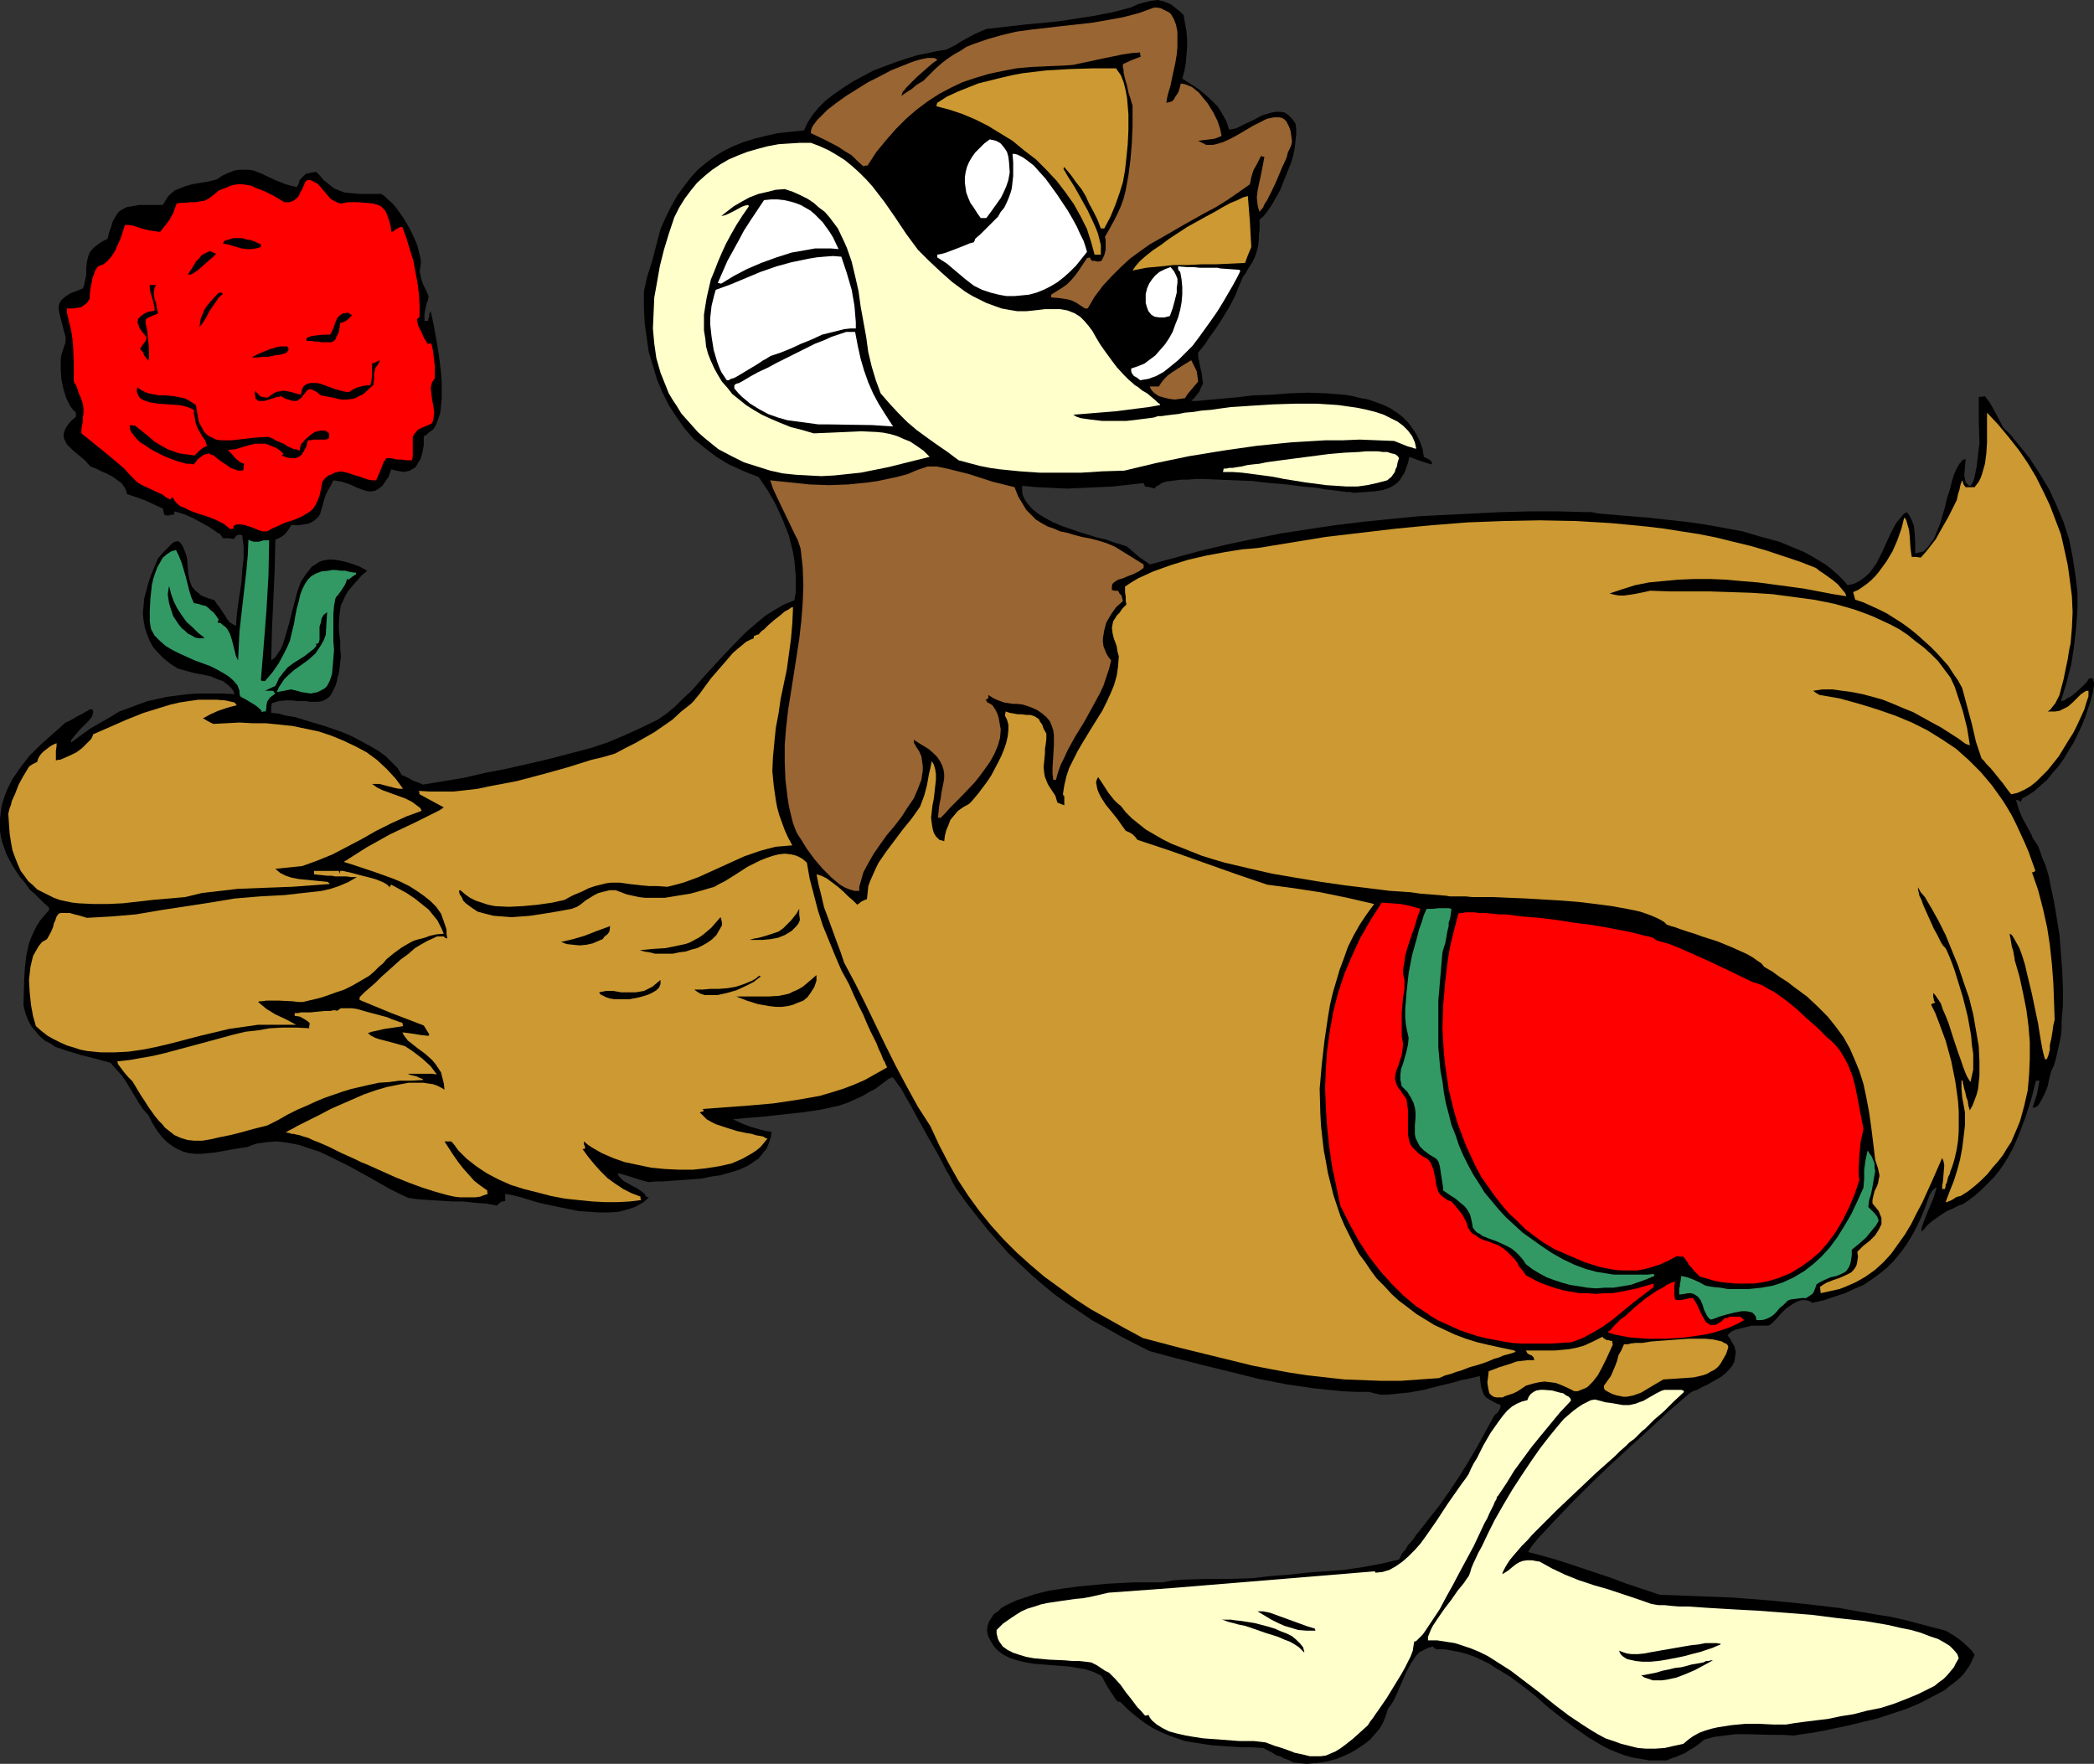
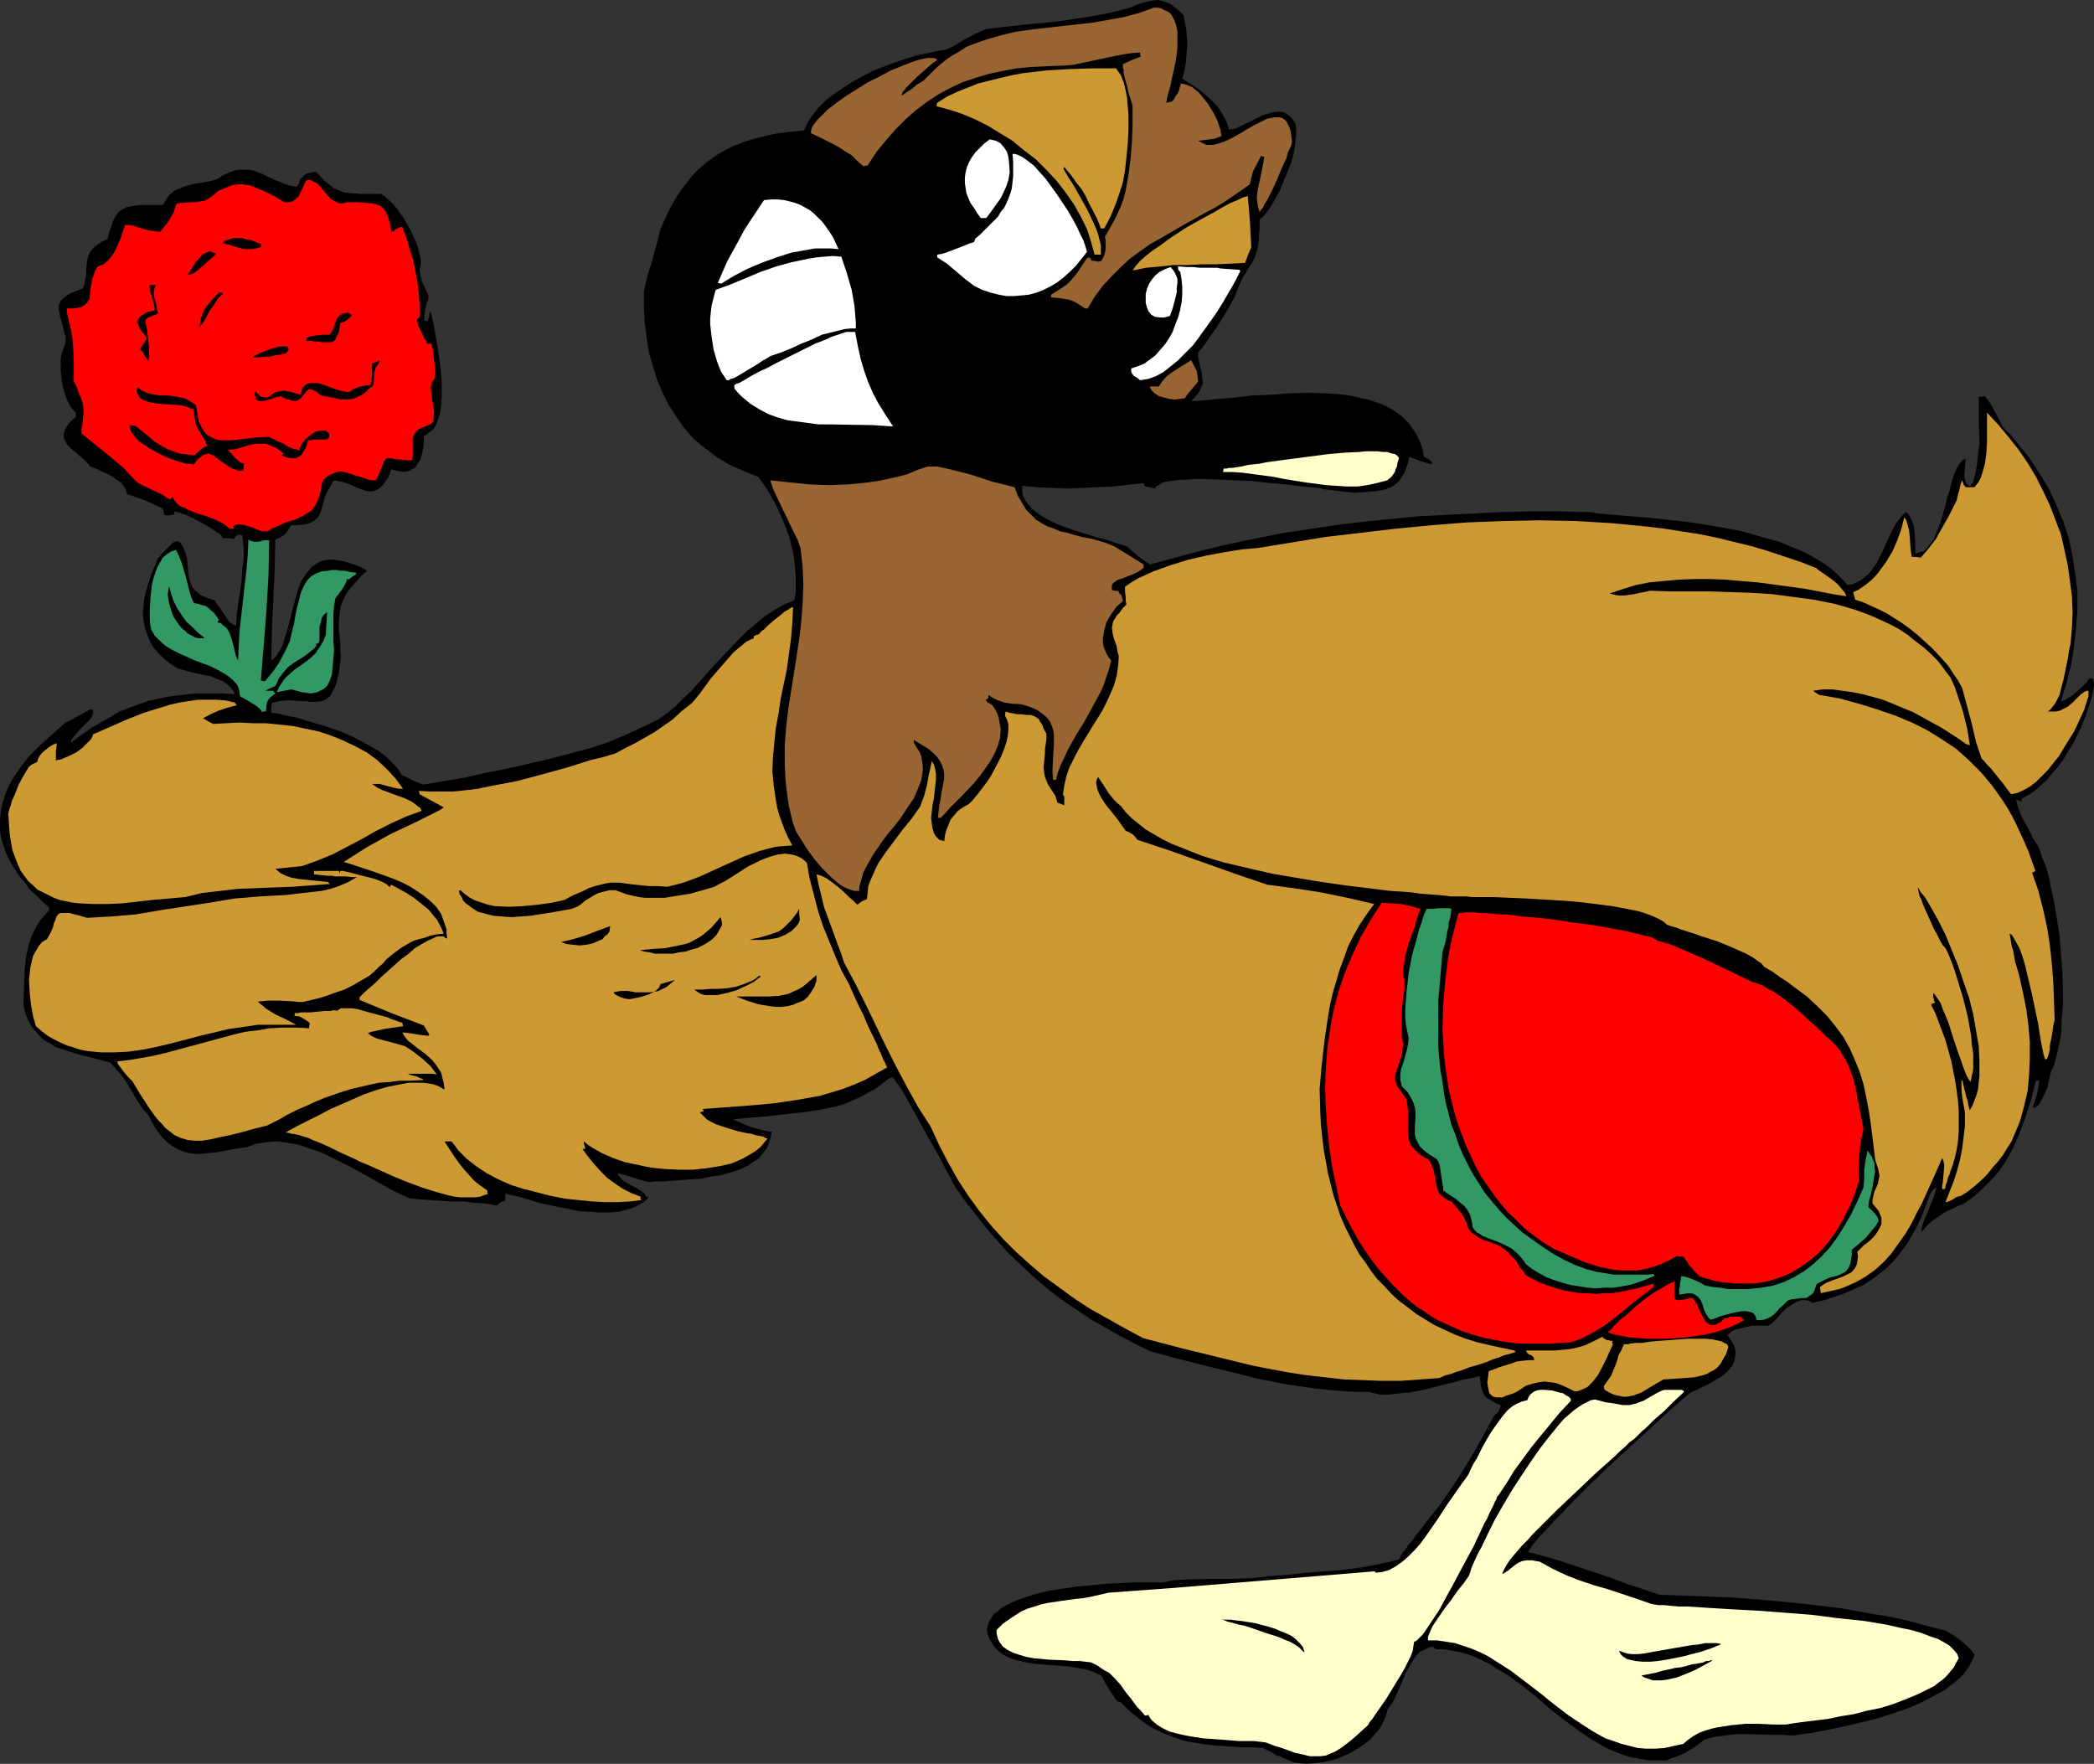
<svg xmlns="http://www.w3.org/2000/svg" xmlns:ns1="http://sodipodi.sourceforge.net/DTD/sodipodi-0.dtd" xmlns:ns2="http://www.inkscape.org/namespaces/inkscape" version="1.0" width="129.724mm" height="109.27mm" id="svg53" ns1:docname="Duck with Flower &amp; Candy.wmf">
  <rect width="100%" height="100%" fill="#333333" stroke="none" />
  <ns1:namedview id="namedview53" pagecolor="#ffffff" bordercolor="#000000" borderopacity="0.25" ns2:showpageshadow="2" ns2:pageopacity="0.0" ns2:pagecheckerboard="0" ns2:deskcolor="#d1d1d1" ns2:document-units="mm" />
  <defs id="defs1">
    <pattern id="WMFhbasepattern" patternUnits="userSpaceOnUse" width="6" height="6" x="0" y="0" />
  </defs>
  <path style="fill:#000000;fill-opacity:1;fill-rule:evenodd;stroke:none" d="m 490.294,160.446 -0.323,1.939 -0.485,1.777 -0.646,1.939 -0.646,1.939 -0.808,1.939 -0.97,2.1 -0.97,1.939 -1.131,1.777 -1.131,1.939 -1.293,1.777 -1.293,1.454 -1.293,1.616 -1.454,1.293 -1.454,1.293 -1.454,0.969 -1.454,0.808 -0.323,0.808 -0.485,-0.323 -0.646,-0.162 0.323,1.131 0.323,1.131 0.97,2.262 0.646,1.131 1.131,2.1 0.323,0.646 0.162,0.485 0.646,0.969 0.646,0.969 0.485,1.293 0.485,1.454 0.646,1.454 0.485,1.454 0.485,1.777 0.323,1.777 0.808,3.716 0.646,3.878 0.646,4.039 0.323,4.201 0.323,4.201 0.162,4.201 v 3.878 l -0.323,3.716 v 1.777 l -0.162,1.616 -0.323,1.616 -0.323,1.454 -0.323,1.454 -0.323,1.293 -0.323,1.131 -0.485,0.969 -0.162,0.323 -0.162,0.646 -0.323,1.293 -0.323,1.616 -0.646,1.616 -0.646,1.293 -0.646,1.131 -0.323,0.485 -0.485,0.323 -0.323,0.162 h -0.485 l 0.485,-1.454 0.485,-1.454 0.323,-1.616 0.323,-1.777 h -0.808 l -1.131,4.363 -1.293,4.039 -1.454,3.878 -0.808,1.939 -0.808,1.777 -0.97,1.777 -0.97,1.616 -1.131,1.616 -1.293,1.616 -1.454,1.454 -1.454,1.454 -1.616,1.454 -1.778,1.293 -0.97,0.646 -0.97,0.323 -0.97,0.485 -0.646,0.323 -0.808,0.323 -0.646,0.323 -0.97,0.646 -1.131,0.808 -0.97,0.646 -1.293,1.131 -0.485,0.646 -0.808,0.808 v -0.323 -0.323 l 0.162,-0.646 0.162,-0.485 0.485,-1.293 0.646,-1.616 1.293,-3.07 0.485,-1.454 0.162,-0.646 0.162,-0.485 -0.485,0.162 -0.323,0.323 -0.323,0.323 -0.162,0.323 -0.323,0.485 -0.97,2.747 -0.97,2.424 -1.131,2.424 -1.131,2.1 -1.293,2.1 -1.454,1.939 -1.454,1.777 -1.616,1.616 -1.778,1.454 -1.778,1.293 -1.939,1.293 -2.262,0.969 -2.101,0.969 -2.424,0.808 -2.424,0.808 -2.747,0.646 -0.808,-0.485 -0.808,-0.162 h -0.808 l -0.646,0.162 -0.808,0.323 -0.808,0.485 -1.454,0.969 -1.293,1.293 -1.131,1.293 -0.485,0.485 -0.485,0.485 -0.485,0.323 -0.323,0.162 h -1.131 -1.454 -1.293 l -1.293,0.323 -1.293,0.323 -1.293,0.323 -0.97,0.485 -0.808,0.808 0.485,0.646 0.485,0.808 0.646,1.131 0.323,1.293 -0.162,1.131 -0.162,1.131 -0.485,0.969 -0.808,0.969 -0.808,0.808 -0.97,0.808 -1.131,0.646 -2.262,1.293 -1.131,0.485 -1.131,0.646 -0.97,0.323 -0.808,0.485 -4.686,4.039 -4.525,4.201 -9.373,8.564 -4.525,4.363 -4.363,4.363 -4.202,4.363 -4.04,4.363 -0.646,0.808 -0.646,0.808 -0.485,0.808 -0.323,0.485 3.717,0.969 3.878,1.131 7.757,2.585 3.878,1.293 3.878,1.454 3.878,1.293 3.878,1.293 8.726,0.323 8.403,0.323 8.242,0.646 8.242,0.808 8.242,0.969 8.242,1.454 4.04,0.646 4.202,0.969 4.202,1.131 4.363,1.131 1.939,1.131 1.778,1.293 1.616,1.454 0.808,0.808 0.646,0.969 -0.485,1.131 -0.646,1.293 -0.646,0.969 -0.808,1.131 -0.97,0.969 -1.131,0.969 -1.131,0.808 -1.131,0.969 -2.747,1.454 -3.07,1.616 -3.07,1.293 -3.394,1.131 -3.394,1.131 -3.394,0.808 -3.232,0.808 -3.07,0.646 -3.07,0.646 -2.586,0.485 -1.293,0.162 -1.131,0.162 -0.97,0.162 -0.97,0.162 -2.424,-0.162 h -2.747 l -5.656,-0.162 h -2.747 l -2.586,0.323 -2.586,0.323 -2.262,0.646 -1.131,0.969 -1.131,0.808 -1.131,0.646 -0.97,0.646 -2.262,0.969 -0.97,0.323 -1.131,0.485 h -2.101 -1.939 l -1.939,-0.323 -1.939,-0.323 -1.778,-0.485 -1.778,-0.646 -1.939,-0.808 -1.616,-0.808 -3.232,-1.939 -3.232,-2.262 -3.232,-2.424 -3.07,-2.424 -2.909,-2.585 -3.07,-2.424 -3.07,-2.262 -3.232,-1.939 -1.454,-0.969 -3.394,-1.616 -1.778,-0.646 -1.778,-0.485 -1.778,-0.323 -1.778,-0.323 h -1.939 l -0.485,-0.323 -0.323,-0.323 -1.131,0.323 -0.97,0.485 -0.97,0.485 -0.808,0.808 -0.646,0.969 -0.646,0.969 -1.131,2.1 -0.97,2.262 -0.97,2.262 -0.97,2.1 -0.646,0.969 -0.646,0.808 -0.485,1.616 -0.646,1.616 -0.808,1.454 -1.131,1.293 -1.131,1.293 -1.454,1.131 -1.454,0.969 -1.616,0.969 -1.778,0.808 -1.616,0.646 -1.778,0.485 -1.778,0.323 -1.616,0.162 -1.778,0.162 -1.616,-0.162 -1.454,-0.162 -0.646,-0.323 -0.646,-0.323 -0.97,-0.323 -0.808,-0.485 -0.808,-0.162 -1.293,-0.808 -0.97,-0.485 -0.97,-0.485 -2.747,-0.162 h -2.424 l -2.424,-0.162 -2.424,-0.162 -2.101,-0.162 -2.101,-0.323 -2.101,-0.323 -1.939,-0.323 -1.939,-0.646 -1.778,-0.646 -1.939,-0.808 -1.939,-0.969 -1.778,-1.131 -1.939,-1.454 -1.939,-1.616 -1.778,-1.777 -0.323,-0.162 h -0.323 l -0.646,-0.646 -0.485,-0.808 -0.646,-0.969 -0.646,-0.969 -0.646,-1.131 -0.485,-0.969 -0.162,-0.323 -0.323,-0.323 -1.616,-0.808 -1.939,-0.646 -1.939,-0.323 -1.939,-0.323 -4.202,-0.323 -4.04,-0.323 -1.939,-0.323 -1.939,-0.485 -1.616,-0.485 -1.616,-0.808 -1.293,-0.969 -0.646,-0.646 -0.485,-0.646 -0.485,-0.808 -0.485,-0.808 -0.323,-0.969 -0.162,-0.969 0.162,-0.969 0.323,-0.969 0.485,-0.808 0.646,-0.969 0.97,-0.646 0.808,-0.808 1.131,-0.646 2.424,-1.131 1.454,-0.485 2.909,-0.969 3.232,-0.808 3.232,-0.485 3.555,-0.485 3.394,-0.323 3.394,-0.323 3.232,-0.162 3.07,-0.162 h 2.586 4.04 l 2.586,-0.485 2.586,-0.162 5.333,-0.162 h 5.333 l 5.171,-0.162 4.202,-0.485 4.202,-0.323 4.363,-0.485 4.363,-0.323 4.363,-0.323 4.363,-0.646 4.363,-0.808 4.202,-0.969 0.323,-0.646 0.162,-0.323 0.323,-0.646 0.646,-0.646 0.323,-0.485 0.323,-0.646 0.646,-0.646 0.646,-0.808 0.646,-0.969 0.808,-0.969 2.262,-2.908 2.424,-3.07 2.262,-3.232 2.262,-3.393 2.101,-3.393 2.101,-3.555 1.939,-3.555 1.939,-3.555 0.323,-0.485 0.646,-0.485 0.485,-0.808 0.162,-0.485 v -0.485 l -0.808,-0.323 -0.646,-0.323 -1.131,-0.646 -0.808,-0.485 -0.485,-0.646 -0.323,-0.808 -0.323,-0.969 -0.162,-1.131 -0.162,-1.454 -1.293,0.323 -1.454,0.323 -1.616,0.323 -1.616,0.485 -3.394,0.808 -3.717,0.969 -3.555,0.646 -1.778,0.162 -1.616,0.162 -1.616,0.162 h -1.616 l -1.454,-0.323 -1.131,-0.323 h -3.07 l -3.232,-0.162 -3.232,-0.323 -3.232,-0.323 -6.626,-0.969 -6.626,-1.293 -6.464,-1.616 -6.626,-1.616 -6.302,-1.616 -5.979,-1.616 -3.555,-1.777 -3.394,-1.777 -3.394,-1.939 -3.232,-1.777 -3.07,-2.1 -2.909,-1.939 -2.909,-2.1 -2.747,-2.262 -2.586,-2.262 -2.586,-2.424 -2.747,-2.585 -2.424,-2.747 -2.424,-2.747 -2.424,-3.07 -2.424,-3.07 -2.424,-3.393 -0.162,-0.162 -0.162,-0.323 -0.162,-0.323 -0.323,-0.485 -0.323,-0.646 -0.323,-0.808 -0.97,-1.616 -0.97,-1.939 -1.131,-2.1 -2.586,-4.524 -2.586,-4.686 -1.131,-2.1 -1.131,-1.939 -0.97,-1.777 -0.485,-0.646 -0.485,-0.646 -0.323,-0.485 -0.323,-0.485 -0.323,-0.323 -0.162,-0.162 -0.808,0.323 -0.646,0.485 -2.586,1.939 -0.646,0.323 -0.646,0.323 -1.616,0.969 -1.778,0.808 -1.778,0.808 -1.939,0.646 -2.101,0.485 -2.262,0.485 -4.363,0.646 -4.525,0.485 -4.363,0.485 -1.939,0.162 -1.939,0.162 -1.778,0.162 -1.616,0.162 2.101,0.969 2.101,0.808 2.262,0.646 1.293,0.323 1.293,0.162 -0.162,1.131 -0.323,0.969 -0.323,0.969 -0.323,0.808 -0.646,0.808 -0.646,0.808 -0.646,0.808 -0.808,0.485 -1.616,1.131 -2.101,0.969 -2.101,0.646 -2.262,0.646 -2.262,0.323 -2.262,0.485 -4.686,0.323 -2.262,0.162 -1.939,0.162 h -1.778 l -1.616,0.162 -1.293,-0.323 -1.131,-0.323 -0.97,-0.323 -0.97,-0.323 -1.616,-0.485 -1.293,-0.323 0.162,0.485 0.323,0.485 0.808,0.808 1.131,0.646 1.131,0.646 0.97,0.485 0.97,0.646 0.808,0.646 0.162,0.323 0.162,0.323 0.646,0.162 -0.646,0.646 -0.808,0.646 -1.778,0.969 -1.939,0.646 -1.939,0.485 -2.262,0.162 h -2.262 l -2.262,-0.162 -2.424,-0.162 -4.848,-0.969 -4.525,-0.969 -2.101,-0.646 -2.101,-0.646 -1.939,-0.485 -1.778,-0.323 v 1.616 l -0.323,0.162 h -0.485 l -0.485,0.323 -0.323,0.323 -0.323,0.323 -2.586,-0.485 -2.586,-0.162 -2.747,-0.323 h -2.586 l -5.171,-0.323 -2.586,-0.162 -2.424,-0.323 -2.101,-0.969 -2.262,-1.131 -4.525,-2.585 -4.686,-2.585 -4.848,-2.424 -2.424,-1.131 -2.424,-0.808 -2.424,-0.808 -2.586,-0.485 -2.424,-0.323 -2.424,0.162 -2.262,0.323 -1.131,0.323 -1.131,0.485 -2.101,0.323 -1.939,0.323 -1.778,0.323 -1.778,0.323 -1.616,0.162 -1.616,0.162 h -1.454 l -1.454,-0.162 -1.293,-0.323 -1.454,-0.646 -1.131,-0.646 -1.293,-0.969 -1.131,-1.131 -1.131,-1.454 -1.131,-1.777 -0.97,-1.939 -1.293,-1.454 -0.97,-1.454 -1.939,-3.232 -0.97,-1.616 -1.131,-1.616 -1.293,-1.454 -1.293,-1.454 -3.555,-0.969 -3.232,-0.808 -3.232,-0.969 -1.454,-0.485 -1.454,-0.485 -1.131,-0.808 -1.293,-0.646 -1.131,-0.969 -0.97,-1.131 -0.97,-1.131 -0.808,-1.454 -0.646,-1.616 -0.485,-1.939 0.162,-5.817 0.162,-2.908 0.323,-2.908 0.646,-2.908 0.485,-1.293 0.646,-1.454 0.646,-1.293 0.808,-1.293 0.97,-1.131 1.131,-1.293 v -0.646 L 9.858,211.019 8.403,209.565 6.949,208.272 5.818,206.657 4.686,205.364 3.717,203.91 2.909,202.617 2.101,201.163 1.454,199.87 0.97,198.416 0.485,197.124 0.162,195.669 0,194.377 v -1.293 -1.293 l 0.162,-1.454 0.162,-1.293 0.323,-1.293 0.485,-1.454 0.485,-1.293 0.646,-1.293 0.646,-1.293 1.778,-2.585 2.101,-2.747 2.586,-2.585 2.909,-2.585 3.07,-2.747 1.131,-0.485 0.808,-0.485 0.808,-0.485 0.646,-0.323 0.646,-0.323 0.485,-0.323 0.646,-0.323 0.485,-0.323 h 0.323 0.323 l 0.162,0.485 v 0.323 l -0.162,0.485 -0.162,0.485 -0.808,0.969 -0.97,0.969 -0.485,0.485 -0.485,0.485 -0.97,1.131 -0.808,0.969 -0.323,0.485 v 0.485 l 2.424,-1.777 2.262,-1.616 2.262,-1.293 2.262,-1.293 2.101,-1.293 2.262,-0.808 2.101,-0.808 2.262,-0.808 2.262,-0.485 2.101,-0.485 2.424,-0.323 2.586,-0.323 2.424,-0.162 h 2.747 2.909 l 2.909,0.162 -0.323,-0.808 -0.485,-0.646 -0.485,-0.485 -0.808,-0.646 -0.646,-0.485 -0.97,-0.323 -1.939,-0.808 -4.04,-0.808 -1.778,-0.485 -1.778,-0.485 -1.778,-1.131 -1.616,-1.293 -1.293,-1.293 -1.131,-1.293 -0.808,-1.454 -0.646,-1.616 -0.485,-1.454 -0.323,-1.777 -0.162,-1.616 0.162,-1.777 0.162,-1.777 0.485,-1.777 0.485,-1.777 0.646,-1.939 0.808,-1.939 0.808,-1.939 1.293,-1.454 1.131,-1.131 0.485,-0.485 0.485,-0.485 0.485,-0.323 h 0.323 l 0.323,-0.162 0.323,0.162 0.323,0.162 0.323,0.485 0.323,0.485 0.323,0.808 0.323,0.808 0.323,1.131 0.162,1.939 0.162,1.939 0.323,1.454 0.485,1.293 0.808,0.969 0.646,0.485 0.485,0.485 0.646,0.323 0.808,0.323 0.97,0.323 0.97,0.323 0.485,0.808 0.646,0.808 1.293,1.939 0.485,0.808 0.646,0.808 0.808,0.485 0.646,0.323 0.162,-2.424 0.323,-2.585 0.808,-5.332 0.162,-2.747 0.323,-2.747 v -2.747 l -0.323,-2.585 -0.323,-0.162 h -0.485 -0.162 l -0.323,0.162 -0.323,0.323 -0.323,0.485 -1.293,-0.162 h -1.293 l -0.323,-0.485 -0.323,-0.485 -0.646,-0.323 -0.646,-0.485 -1.454,-0.969 -1.778,-0.969 -1.778,-0.969 -1.778,-0.808 -1.454,-0.485 -0.646,-0.162 -0.485,-0.162 -0.162,0.808 h -0.485 -0.323 l -0.323,0.162 h -0.485 l -0.646,-0.162 -0.323,-1.454 -2.101,-0.969 -2.101,-0.969 -2.262,-0.808 -0.97,-0.323 -0.97,-0.323 -0.162,-0.646 -0.323,-0.808 -0.808,-1.131 -1.131,-0.808 -1.131,-0.808 -1.293,-0.646 -1.131,-0.485 -1.293,-0.646 -1.293,-0.485 -1.293,-1.454 -2.909,-2.424 -0.646,-0.646 -0.646,-0.646 -0.323,-0.646 -0.323,-0.646 -0.162,-0.808 0.162,-0.808 0.323,-0.808 0.485,-0.808 0.808,-0.969 1.131,-0.969 v -0.969 l -0.646,-0.646 -0.646,-0.808 -0.485,-0.969 -0.485,-0.969 -0.646,-2.1 -0.485,-2.262 -0.162,-2.262 v -2.424 l 0.162,-1.131 0.323,-0.969 0.323,-0.969 0.323,-0.969 V 78.849 l -0.323,-1.131 -0.485,-1.939 -0.485,-1.777 -0.162,-0.808 -0.162,-0.808 v -0.646 l 0.162,-0.646 0.323,-0.646 0.646,-0.646 0.646,-0.485 0.97,-0.646 1.293,-0.485 1.616,-0.646 0.323,-0.808 0.162,-0.808 0.323,-1.616 v -1.454 l 0.162,-1.616 0.323,-1.293 0.323,-0.808 0.485,-0.646 0.646,-0.646 0.808,-0.646 0.97,-0.646 1.293,-0.646 0.323,-1.454 0.485,-1.293 0.323,-1.131 0.485,-0.969 0.485,-0.808 0.485,-0.646 0.646,-0.485 0.646,-0.323 0.646,-0.323 0.97,-0.162 0.97,-0.162 0.97,-0.162 h 5.494 l 0.485,-0.808 0.485,-0.808 0.485,-0.646 1.293,-1.131 0.808,-0.323 1.616,-0.646 1.616,-0.485 1.939,-0.323 1.939,-0.323 1.939,-0.485 1.454,-0.969 1.454,-0.646 1.293,-0.485 1.131,-0.162 h 1.131 1.131 l 0.97,0.162 2.101,0.808 0.97,0.485 2.101,0.969 2.424,0.969 1.131,0.323 1.454,0.323 0.485,-0.808 0.162,-0.808 0.485,-0.485 0.485,-0.485 0.485,-0.485 0.646,-0.162 0.808,-0.162 0.97,-0.162 0.97,0.969 0.808,0.969 0.808,0.646 0.808,0.646 0.808,0.646 0.808,0.323 1.616,0.646 1.778,0.162 1.939,0.162 h 2.262 2.586 l 0.808,0.485 0.808,0.808 0.97,0.808 0.97,1.131 0.808,1.131 0.808,1.131 1.616,2.747 1.293,2.747 0.485,1.293 0.323,1.293 0.323,1.293 0.162,1.131 -0.162,1.131 -0.162,0.969 0.323,1.616 0.485,1.454 0.646,1.293 0.646,1.454 -0.162,0.969 -0.323,0.808 -0.162,0.808 -0.162,0.646 -0.162,1.131 v 1.454 h 0.808 l 0.162,-0.646 0.162,-0.323 v -0.646 l 0.323,-0.646 0.323,1.454 0.323,1.454 0.323,1.777 0.323,1.777 0.646,3.878 0.485,4.039 0.162,2.1 v 1.939 1.939 l -0.162,1.777 -0.162,1.616 -0.485,1.454 -0.485,1.293 -0.646,1.131 -1.131,0.808 -0.485,0.485 -0.646,0.323 v 2.1 l -0.323,1.777 -0.485,1.616 -0.485,0.646 -0.323,0.646 -0.485,0.646 -0.646,0.323 -0.485,0.323 -0.646,0.162 -0.808,0.162 -0.808,-0.162 -0.97,-0.162 -1.131,-0.323 -0.646,1.777 -0.808,1.131 -0.646,0.969 -0.808,0.646 -0.808,0.485 -0.808,0.162 h -0.808 l -0.808,-0.162 -1.778,-0.646 -1.778,-0.808 -1.939,-0.646 -0.97,-0.162 -0.97,-0.162 -0.646,1.293 -0.646,1.131 -0.485,0.969 -0.323,0.969 -0.485,1.777 -0.485,1.616 -0.323,0.646 -0.485,0.485 -0.485,0.485 -0.808,0.485 -0.808,0.323 -0.97,0.162 -1.293,0.162 h -1.616 l -0.808,1.293 -0.808,0.969 -0.97,0.646 -1.131,0.485 -0.162,6.948 -0.323,7.271 -0.323,6.948 -0.162,7.109 0.646,-0.485 0.485,-0.485 0.485,-0.808 0.485,-0.646 0.485,-0.969 0.323,-0.969 0.646,-2.1 0.646,-2.262 0.646,-2.585 0.646,-2.424 0.646,-2.424 0.808,-2.262 0.646,-0.969 0.646,-0.969 0.646,-0.808 0.646,-0.808 0.808,-0.485 0.97,-0.646 0.97,-0.323 1.131,-0.162 h 1.131 l 1.293,0.162 1.454,0.323 1.616,0.485 1.778,0.646 1.778,0.969 -1.454,1.293 -1.131,1.293 -1.131,1.293 -0.808,0.969 -0.646,1.131 -0.485,1.131 -0.485,0.969 -0.162,0.969 -0.162,1.131 -0.162,2.262 v 1.293 l 0.162,1.454 0.162,1.454 v 1.616 l 0.162,1.777 -0.162,1.454 -0.162,1.454 -0.162,1.131 -0.323,0.969 -0.162,0.969 -0.323,0.969 -0.323,0.646 -0.323,0.646 -0.323,0.646 -0.323,0.485 -0.808,0.646 -0.97,0.485 -0.97,0.162 h -0.97 -1.131 l -0.646,-0.162 h -0.646 -1.293 l -1.454,-0.162 h -1.454 l -1.616,0.162 -1.616,0.485 -0.162,0.808 v 0.485 0.969 l 1.616,0.162 1.778,0.485 2.101,0.323 2.101,0.646 2.101,0.646 2.262,0.646 4.686,1.616 2.262,0.969 2.101,1.131 2.101,1.131 1.939,1.131 1.778,1.293 1.454,1.454 1.293,1.293 0.97,1.616 1.778,0.808 0.485,0.323 0.646,0.323 0.97,0.323 1.131,0.485 4.848,-0.808 4.848,-0.808 4.848,-1.131 5.01,-0.969 5.01,-1.131 4.848,-1.131 9.858,-2.585 3.878,-1.293 3.878,-1.616 3.878,-1.777 4.04,-1.939 2.101,-1.454 1.939,-1.616 1.939,-1.939 1.939,-1.777 3.555,-4.039 3.717,-4.039 3.878,-4.039 1.778,-1.777 2.101,-1.777 2.101,-1.777 2.262,-1.454 2.262,-1.293 2.424,-0.969 0.323,-1.939 v -1.777 -1.939 l -0.162,-1.939 -0.162,-1.777 -0.323,-1.939 -0.485,-1.939 -0.485,-1.939 -1.454,-3.716 -1.616,-3.555 -1.939,-3.393 -2.101,-3.07 -1.778,-0.646 -1.939,-0.808 -3.232,-1.454 -2.909,-1.777 -2.747,-2.1 -2.586,-2.1 -2.101,-2.424 -1.939,-2.747 -1.778,-2.747 -1.454,-2.908 -1.293,-3.07 -0.97,-3.232 -0.97,-3.232 -0.485,-3.393 -0.485,-3.555 -0.162,-3.555 v -3.716 l 0.808,-3.555 1.131,-3.555 0.97,-3.716 0.97,-3.716 1.293,-2.908 1.293,-2.585 1.293,-2.262 1.616,-2.262 1.616,-2.1 1.616,-1.777 1.939,-1.616 1.939,-1.454 2.101,-1.293 2.262,-1.131 2.424,-0.969 2.586,-0.808 2.586,-0.646 2.909,-0.646 2.909,-0.323 3.232,-0.323 0.808,-1.777 1.131,-1.777 1.454,-1.777 1.778,-1.777 1.939,-1.454 2.101,-1.454 2.262,-1.454 2.424,-1.293 2.424,-1.293 2.586,-0.969 2.586,-0.969 2.424,-0.808 2.586,-0.808 2.424,-0.485 2.262,-0.485 2.101,-0.323 2.262,-1.131 0.97,-0.646 1.131,-0.646 2.424,-1.293 2.586,-1.131 8.403,-0.969 8.403,-0.808 4.202,-0.646 4.202,-0.646 4.202,-0.808 4.363,-1.131 1.778,-0.808 1.778,-0.485 1.454,-0.323 L 271.164,0 l 1.293,0.323 0.808,0.323 0.808,0.323 0.646,0.485 0.808,0.646 0.808,0.646 0.808,0.808 0.323,1.939 0.323,1.777 0.162,1.939 v 1.939 l -0.162,1.939 -0.162,1.777 -0.323,1.777 -0.485,1.777 1.778,1.131 1.778,1.131 1.616,1.293 1.616,1.454 1.454,1.454 1.131,1.777 0.97,1.777 0.646,1.939 0.808,-0.162 0.808,-0.162 0.97,-0.485 0.97,-0.485 2.101,-0.969 2.101,-1.131 1.131,-0.323 1.131,-0.323 0.97,-0.162 h 0.97 l 0.97,0.162 0.97,0.646 0.808,0.808 0.808,1.131 0.162,1.131 v 1.454 l -0.162,1.454 -0.162,1.616 -0.323,1.616 -0.485,1.777 -1.293,3.232 -1.293,3.232 -0.808,1.454 -0.808,1.454 -0.808,1.293 -0.808,1.131 -0.808,0.969 -0.808,0.646 v 1.293 1.131 l -0.162,1.131 v 0.969 l -0.162,1.616 -0.323,1.293 -0.485,1.454 -0.646,1.293 -0.97,1.454 -0.485,0.969 -0.646,0.808 -0.97,2.262 -0.97,2.424 -1.293,2.424 -1.454,2.424 -1.454,2.262 -1.616,2.262 -1.293,1.939 -1.454,1.777 v 0.969 l 0.162,0.808 0.323,1.616 0.323,1.293 0.162,1.293 0.162,1.131 -0.162,0.485 -0.323,0.646 -0.323,0.808 -0.485,0.646 -0.646,0.808 -0.808,0.808 h 1.454 l 1.616,-0.162 1.778,-0.162 1.778,-0.162 3.717,-0.323 4.04,-0.485 4.363,-0.162 4.202,-0.323 4.363,-0.162 4.363,0.162 4.202,0.323 1.939,0.323 1.939,0.485 1.778,0.323 1.778,0.646 1.778,0.646 1.616,0.808 1.454,0.969 1.293,0.969 1.293,1.293 0.97,1.293 0.97,1.454 0.808,1.616 0.646,1.777 0.323,1.939 0.646,0.323 0.646,0.323 0.485,0.485 0.162,0.323 -0.162,0.323 -2.586,-0.808 -2.586,-0.969 -0.323,1.454 -0.485,1.293 -0.323,0.969 -0.646,0.969 -0.485,0.808 -0.646,0.646 -0.646,0.485 -0.808,0.485 -0.808,0.323 -0.97,0.323 -1.939,0.323 -2.262,0.162 -2.262,0.162 h -0.485 l -0.808,-0.162 h -0.808 l -1.131,-0.162 -1.293,-0.162 -1.293,-0.162 -1.454,-0.162 -1.616,-0.323 -3.555,-0.323 -3.717,-0.485 -3.878,-0.323 -4.202,-0.485 -4.04,-0.162 -3.878,-0.162 -3.717,-0.162 h -1.616 l -1.616,0.162 h -1.616 l -1.293,0.162 -1.293,0.162 -1.131,0.162 -0.97,0.323 -0.646,0.485 -0.646,0.323 -0.323,0.485 -1.131,-0.323 -1.131,-0.162 -0.323,-0.808 -7.272,0.808 -3.555,0.162 -3.394,0.162 -3.717,0.162 -3.394,-0.162 -3.555,-0.162 -3.555,-0.323 v 0.646 0.808 l 0.162,0.808 0.323,0.646 0.323,0.646 0.485,0.646 1.131,1.293 1.454,1.131 1.616,0.969 1.778,0.969 1.939,0.808 4.202,1.454 4.202,1.293 2.101,0.485 1.778,0.646 1.616,0.485 1.454,0.485 2.586,2.262 2.747,1.939 5.979,-1.616 5.979,-1.616 6.141,-1.454 6.141,-1.293 6.464,-1.293 6.302,-0.969 6.464,-0.969 6.626,-0.808 6.464,-0.646 6.626,-0.646 6.464,-0.323 6.464,-0.323 6.464,-0.323 6.464,-0.162 h 6.302 l 6.302,0.162 h 1.616 l 1.616,0.323 3.717,0.323 3.878,0.323 4.04,0.323 4.363,0.485 4.525,0.485 4.525,0.646 4.525,0.808 4.363,0.808 4.363,1.293 4.202,1.131 3.878,1.616 1.939,0.808 1.778,0.969 1.616,0.969 1.616,0.969 1.454,1.131 1.454,1.293 1.131,1.131 1.131,1.293 1.454,-0.323 1.293,-0.646 1.131,-0.808 1.131,-0.969 0.97,-1.293 0.808,-1.131 1.454,-2.908 1.293,-2.908 1.293,-2.585 0.646,-1.131 0.808,-0.969 0.646,-0.808 0.808,-0.646 0.485,0.485 0.323,0.485 0.485,0.969 0.485,1.293 0.162,1.454 0.162,2.747 v 1.131 1.131 l 0.646,-0.162 0.646,-0.162 0.646,-0.162 0.485,-0.485 0.485,-0.485 0.485,-0.646 0.97,-1.293 0.646,-1.616 0.808,-1.939 1.131,-3.878 0.485,-2.1 0.646,-1.939 0.485,-1.939 0.485,-1.616 0.646,-1.454 0.646,-1.131 0.323,-0.323 0.323,-0.485 0.323,-0.162 0.485,-0.162 -0.323,3.878 0.162,0.808 0.162,0.808 0.485,0.485 0.323,0.323 h 0.323 l 0.646,-0.969 0.323,-1.131 0.485,-2.424 0.323,-2.747 0.323,-2.747 -0.162,-5.494 v -2.747 -2.585 h 0.646 l 0.808,-0.162 1.293,1.777 0.97,1.777 0.97,1.777 0.97,1.939 1.778,1.777 1.454,1.777 2.909,3.555 2.424,3.716 2.262,3.716 1.778,3.878 1.616,3.878 1.293,4.039 0.808,4.039 0.646,4.201 0.485,4.039 v 4.201 l -0.323,4.201 -0.485,4.363 -0.646,4.201 -1.131,4.363 -1.293,4.201 0.808,-0.162 0.646,-0.485 0.97,-0.485 0.97,-0.808 1.778,-1.616 0.808,-0.808 0.646,-0.969 h 0.808 l 0.162,0.323 v 0.323 l 0.162,0.323 z" id="path1" />
  <path style="fill:#cc9932;fill-opacity:1;fill-rule:evenodd;stroke:none" d="m 489.001,163.031 -0.485,1.454 -0.485,1.616 -0.808,1.777 -0.808,1.777 -0.97,1.939 -1.131,1.777 -2.262,3.716 -1.293,1.616 -1.293,1.616 -1.454,1.454 -1.293,1.293 -1.454,1.131 -1.454,0.808 -1.454,0.646 -1.454,0.323 -0.646,-0.808 -0.485,-0.646 -0.808,-1.131 -0.808,-0.969 -0.646,-0.808 -0.646,-0.808 -0.808,-0.969 -0.97,-0.969 -0.485,-0.646 -0.646,-0.646 -1.293,-3.878 -0.97,-4.201 -1.131,-4.201 -1.131,-4.201 -0.97,-1.777 -1.131,-1.616 -1.131,-1.777 -1.293,-1.454 -1.454,-1.616 -1.454,-1.454 -3.232,-2.908 -1.616,-1.293 -1.778,-1.293 -1.778,-1.131 -1.778,-1.131 -1.939,-0.969 -3.555,-1.616 -1.939,-0.646 -0.485,-1.777 1.131,-0.485 0.97,-0.646 1.131,-0.808 0.97,-0.808 0.97,-0.969 0.808,-0.969 1.778,-2.424 1.454,-2.424 1.131,-2.585 0.97,-2.747 0.646,-2.585 0.323,0.323 0.162,0.323 0.323,1.131 0.323,1.131 0.162,1.454 0.162,2.585 0.162,1.293 0.162,0.969 h 0.485 0.485 l 1.131,0.162 1.293,-1.454 1.131,-1.454 1.131,-1.454 0.97,-1.777 1.939,-3.393 1.939,-3.878 0.162,-0.646 0.162,-0.808 0.323,-0.969 0.162,-0.808 0.162,-0.646 0.162,-0.323 v -0.162 l 0.162,-0.323 0.323,0.969 0.485,0.646 h 0.97 1.131 l 0.485,-0.646 0.485,-0.646 0.485,-0.969 0.323,-0.969 0.646,-2.262 0.323,-2.424 0.162,-2.585 v -2.585 -4.363 l 2.586,2.747 2.424,2.908 2.424,3.07 2.101,3.07 1.939,3.232 1.616,3.232 1.616,3.393 1.293,3.393 1.293,3.393 0.808,3.555 0.808,3.716 0.485,3.555 0.485,3.716 0.162,3.716 -0.162,3.716 -0.323,3.716 -0.162,0.646 -0.162,0.808 -0.162,0.969 -0.162,1.131 -0.485,2.262 -0.485,2.424 -0.646,2.424 -0.323,1.293 -0.485,0.969 -0.485,0.969 -0.646,0.808 -0.485,0.646 -0.646,0.485 h 0.97 0.808 l 0.97,-0.162 0.646,-0.323 1.293,-0.646 1.131,-0.969 0.97,-0.969 0.97,-0.969 0.97,-0.646 0.323,-0.162 h 0.485 z" id="path2" />
  <path style="fill:#cc9932;fill-opacity:1;fill-rule:evenodd;stroke:none" d="m 481.083,238.81 -0.323,1.293 -0.162,1.293 -0.162,0.969 -0.162,0.969 -0.162,0.646 -0.162,0.808 v 0.969 l -0.162,0.646 -0.162,0.646 -0.323,0.808 -0.162,0.162 h -0.323 l -0.323,-1.131 -0.323,-1.454 -0.323,-1.777 -0.323,-1.939 -0.323,-2.1 -0.485,-2.262 -0.97,-4.686 -1.131,-4.686 -0.485,-2.1 -0.646,-2.1 -0.646,-1.777 -0.808,-1.454 -0.646,-1.131 -0.323,-0.485 -0.485,-0.323 v 0.323 l 0.162,0.808 0.162,0.969 0.162,0.969 0.323,0.969 0.162,0.969 0.162,0.808 v 0.323 l 1.131,3.878 0.808,3.716 0.808,4.039 0.485,3.716 0.323,3.878 v 3.878 l -0.162,3.716 -0.323,3.716 -0.808,3.555 -0.97,3.555 -0.646,1.616 -1.454,3.393 -0.97,1.454 -0.97,1.616 -1.131,1.454 -1.293,1.454 -1.131,1.454 -1.454,1.454 -1.454,1.293 -1.616,1.293 -1.778,1.131 -0.646,0.162 -0.485,0.162 -0.97,0.646 -0.808,0.323 -0.323,0.162 h -0.323 l 0.97,-2.585 0.97,-2.424 0.808,-2.585 0.646,-2.424 0.485,-2.585 0.323,-2.585 0.323,-2.747 v -3.07 l -0.323,-1.777 -0.323,-1.777 -0.162,-1.939 v -1.131 -0.969 l 0.323,0.323 v 0.323 l 0.162,0.646 0.162,0.808 0.162,0.485 0.162,0.646 0.162,0.808 0.323,0.808 0.162,1.131 0.323,1.131 0.646,-1.131 0.485,-1.293 0.485,-1.293 0.323,-1.293 0.323,-3.07 v -1.777 -1.616 l -0.162,-3.555 -0.646,-3.716 -0.646,-3.716 -0.97,-3.878 -1.293,-3.716 -1.293,-3.878 -1.454,-3.555 -1.454,-3.555 -1.616,-3.232 -1.616,-2.908 -1.616,-2.747 -0.97,-1.131 -0.646,-1.131 v 0.485 l 0.162,0.646 0.162,0.808 0.485,0.969 0.323,0.969 0.485,1.131 2.101,4.686 0.646,1.131 0.485,0.969 0.485,0.969 0.485,0.808 0.485,0.485 0.323,0.485 0.646,1.454 0.646,1.616 0.646,1.777 0.646,2.1 1.293,4.201 1.131,4.524 0.808,4.524 0.162,2.1 0.323,2.1 v 1.939 1.777 l -0.323,1.454 -0.323,1.454 -0.323,-0.485 -0.485,-0.808 -0.485,-1.131 -0.485,-1.293 -0.485,-1.454 -0.646,-1.777 -1.131,-3.393 -1.131,-3.555 -0.646,-1.616 -0.646,-1.454 -0.485,-1.454 -0.646,-0.969 -0.646,-0.969 -0.485,-0.485 v 0.485 0.485 l 0.162,0.485 v 0.323 l 0.323,0.485 -0.485,0.162 h -0.162 l -0.323,0.323 0.97,1.939 0.808,2.1 1.616,4.363 1.293,4.686 0.97,4.847 0.323,2.262 0.323,2.424 0.162,2.424 v 2.262 2.262 l -0.162,2.262 -0.323,2.1 -0.485,2.1 -0.323,1.131 -0.323,0.969 -0.323,0.808 -0.162,0.646 -0.323,0.646 -0.162,0.485 -0.162,0.808 -0.323,0.646 v 0.323 l -0.162,0.646 h -0.646 v -0.808 l 0.162,-0.808 0.162,-1.939 0.162,-1.939 -0.162,-0.969 -0.323,-0.808 -2.262,5.17 -2.424,5.332 -1.293,2.424 -1.293,2.585 -1.454,2.424 -1.616,2.262 -1.616,2.262 -1.778,1.939 -1.939,1.777 -2.262,1.616 -2.262,1.293 -2.586,1.131 -1.293,0.485 -1.454,0.323 -1.454,0.323 -1.454,0.323 -0.162,-1.454 0.646,-0.485 0.808,-0.485 1.616,-0.646 1.454,-0.485 1.454,-0.646 1.293,-0.646 0.485,-0.485 0.485,-0.646 0.323,-0.646 0.162,-0.808 0.162,-1.131 -0.162,-1.131 1.454,-1.454 1.454,-1.131 1.293,-1.293 0.808,-1.293 0.323,-0.646 0.323,-0.646 v -0.808 -0.646 l -0.323,-0.808 -0.323,-0.808 -0.646,-0.808 -0.808,-0.969 v -0.808 l 0.162,-0.808 0.162,-0.646 0.162,-0.646 0.485,-0.969 0.323,-0.808 0.162,-0.969 0.162,-0.646 v -0.485 l -0.162,-0.646 -0.162,-0.808 -0.323,-0.969 -0.323,-0.969 -0.485,-4.039 -0.485,-3.878 -0.485,-3.393 -0.646,-3.393 -0.646,-3.07 -0.97,-3.07 -1.131,-2.747 -1.131,-2.585 -1.454,-2.585 -1.778,-2.424 -1.939,-2.424 -2.424,-2.424 -2.424,-2.262 -3.07,-2.262 -1.454,-1.131 -1.778,-1.131 -1.778,-1.293 -1.939,-1.131 -0.646,-0.808 -0.97,-0.646 -1.131,-0.808 -1.454,-0.808 -1.454,-0.646 -1.778,-0.808 -3.555,-1.454 -3.555,-1.131 -1.778,-0.646 -1.616,-0.485 -1.454,-0.485 -1.293,-0.485 -1.131,-0.323 -0.97,-0.323 -0.646,-0.646 -0.808,-0.485 -0.97,-0.485 -1.131,-0.485 -1.293,-0.485 -1.454,-0.485 -1.454,-0.323 -1.616,-0.323 -3.555,-0.646 -3.717,-0.485 -4.04,-0.485 -4.04,-0.323 -8.242,-0.485 -3.878,-0.162 -3.717,-0.162 h -3.394 -1.616 l -1.454,-0.162 h -1.454 -1.293 -0.97 l -0.97,-0.162 -1.939,-0.162 -1.939,-0.162 -2.101,-0.162 -2.262,-0.323 -2.262,-0.162 -2.586,-0.162 -5.171,-0.646 -5.333,-0.646 -5.656,-0.808 -5.818,-0.969 -5.656,-0.969 -5.656,-1.293 -5.494,-1.293 -2.747,-0.808 -2.586,-0.808 -2.424,-0.969 -2.424,-0.969 -2.101,-0.808 -2.262,-1.131 -1.939,-1.131 -1.939,-1.131 -1.616,-1.293 -1.616,-1.293 -1.454,-1.454 -1.131,-1.454 -0.808,-0.646 -0.808,-0.808 -1.293,-1.616 -1.131,-1.777 -0.646,-0.969 -0.646,-0.969 -0.323,0.646 -0.162,0.646 0.162,0.808 0.162,0.808 0.323,0.808 0.485,0.969 1.131,1.777 1.454,1.777 1.293,1.616 1.131,1.616 0.485,0.646 0.323,0.485 0.808,0.323 0.808,0.485 0.646,0.646 0.485,0.646 7.757,2.585 15.029,5.332 7.595,2.585 6.141,0.808 6.302,0.969 6.302,1.293 6.302,1.454 -1.778,2.424 -1.616,2.424 -1.454,2.585 -1.293,2.585 -0.97,2.747 -0.97,2.585 -0.808,2.747 -0.808,2.747 -0.646,2.747 -0.485,2.908 -0.808,5.494 -0.646,5.655 -0.485,5.655 0.162,5.817 0.162,2.908 0.323,2.908 0.323,2.747 0.485,2.585 0.485,2.747 1.293,5.17 0.808,2.424 0.808,2.424 0.97,2.262 1.131,2.262 1.131,2.262 1.131,2.1 1.454,1.939 1.293,1.939 1.454,1.939 1.778,1.777 1.616,1.777 1.778,1.616 1.939,1.454 2.101,1.616 2.101,1.293 2.101,1.293 2.424,1.131 2.424,1.131 2.586,0.969 2.586,0.808 2.747,0.646 2.909,0.646 3.07,0.646 0.323,0.323 -1.454,0.485 -1.293,0.323 -1.131,0.485 -1.131,0.323 -1.939,0.808 -1.939,0.646 -1.778,0.485 -2.101,0.808 -1.131,0.323 -1.293,0.485 -1.293,0.323 -1.454,0.646 -4.525,0.323 -4.525,0.323 h -4.363 l -4.363,-0.162 -4.363,-0.162 -4.363,-0.485 -4.363,-0.485 -4.202,-0.646 -4.363,-0.808 -4.202,-0.808 -8.565,-2.1 -8.565,-2.1 -8.565,-2.262 -4.202,-2.262 -4.04,-2.262 -4.04,-2.262 -3.717,-2.424 -3.555,-2.585 -3.555,-2.585 -3.232,-2.747 -3.232,-2.908 -3.07,-3.07 -2.909,-3.232 -2.747,-3.393 -2.586,-3.555 -2.424,-3.716 -2.262,-4.039 -2.101,-4.039 -2.101,-4.524 -2.909,-4.524 -2.586,-4.686 -2.586,-4.847 -2.424,-4.847 -4.686,-9.695 -2.424,-4.847 -2.586,-4.847 -0.808,-2.424 -0.97,-2.585 -1.939,-5.332 -0.97,-2.585 -0.646,-2.747 -0.646,-2.585 -0.485,-2.424 1.131,0.323 1.293,0.646 1.293,0.969 1.293,0.969 1.293,1.131 1.131,1.131 1.131,0.969 0.97,0.969 0.485,-0.323 0.323,-0.323 0.646,-0.323 0.323,-0.162 0.485,-0.162 0.162,-1.454 0.162,-1.616 0.485,-1.293 0.646,-1.454 0.646,-1.454 0.646,-1.293 1.778,-2.585 1.939,-2.585 1.939,-2.585 2.101,-2.585 1.939,-2.747 0.485,-1.293 0.485,-1.293 0.646,-2.424 0.485,-2.747 0.323,-1.293 0.323,-1.616 0.485,0.808 0.323,1.131 0.162,1.131 v 1.293 l -0.162,1.454 -0.162,1.454 -0.162,1.454 -0.323,1.616 -0.162,1.454 -0.162,1.454 0.162,1.293 0.162,1.131 0.323,1.131 0.485,0.808 0.808,0.808 0.646,0.162 0.485,0.162 0.162,-1.293 0.323,-1.293 0.485,-1.131 0.485,-1.293 0.808,-0.969 0.97,-1.131 1.131,-0.808 1.454,-0.808 0.646,-0.646 0.808,-0.969 0.808,-0.969 0.97,-1.293 0.97,-1.293 0.97,-1.454 1.616,-3.07 0.808,-1.616 0.646,-1.616 0.485,-1.454 0.323,-1.454 0.162,-1.454 v -1.293 l -0.323,-1.131 -0.485,-0.969 0.162,-0.969 0.97,0.323 0.97,0.162 0.808,0.162 h 0.808 l 1.293,0.162 h 0.97 l 0.97,0.323 0.485,0.323 0.485,0.323 0.323,0.646 0.485,0.646 0.323,0.969 0.646,1.131 v 1.293 l -0.162,1.293 -0.162,0.969 v 0.969 l -0.162,1.777 -0.162,1.616 0.162,1.454 0.162,0.808 0.323,0.808 0.323,0.808 0.485,0.808 0.646,0.969 0.646,0.969 0.485,1.616 0.808,0.323 0.808,0.323 v -1.131 -0.969 l -0.162,-0.162 -0.162,-0.323 0.323,-2.1 0.485,-2.1 0.646,-1.939 0.97,-1.939 0.97,-1.939 1.131,-1.939 2.262,-3.716 2.424,-3.878 0.97,-1.939 0.97,-2.1 0.808,-1.939 0.646,-2.262 0.323,-2.262 0.162,-2.262 -0.323,-1.131 -0.162,-1.131 -0.323,-0.969 -0.323,-0.808 -0.162,-0.646 -0.162,-0.646 -0.162,-1.293 0.162,-0.969 0.162,-0.646 0.323,-0.485 0.485,-0.808 0.646,-0.646 0.646,-0.969 0.97,-0.969 -0.162,-0.808 v -0.969 l -0.162,-1.131 v -1.293 l 1.454,-0.969 1.616,-0.969 1.778,-0.808 1.778,-0.808 4.04,-1.454 4.202,-1.293 4.202,-0.969 4.363,-0.808 4.04,-0.646 1.939,-0.162 1.778,-0.162 7.918,-1.293 7.918,-1.293 8.242,-0.969 8.242,-0.969 8.403,-0.808 8.242,-0.646 8.565,-0.323 8.403,-0.162 8.403,0.162 8.242,0.485 8.403,0.808 4.04,0.485 4.04,0.646 4.202,0.646 4.04,0.808 3.878,0.969 4.04,0.969 3.878,1.131 3.878,1.293 3.878,1.293 3.717,1.454 0.808,0.646 0.97,0.646 1.131,0.808 1.131,0.808 1.131,0.969 0.808,0.969 0.808,0.969 0.162,0.323 0.162,0.485 -3.07,-0.485 -3.394,-0.646 -3.394,-0.646 -3.555,-0.485 -7.272,-0.969 -3.878,-0.323 -3.555,-0.323 -3.878,-0.162 h -3.555 l -3.717,0.162 -3.555,0.323 -3.394,0.323 -3.232,0.646 -3.07,0.969 -2.909,0.969 1.293,0.323 0.97,0.162 h 1.131 l 1.131,-0.162 1.131,-0.162 2.424,-0.485 1.454,-0.323 4.525,0.162 h 4.686 4.686 l 4.848,0.162 4.848,0.162 5.01,0.323 4.848,0.646 4.848,0.646 4.848,0.969 4.525,1.293 2.262,0.808 2.101,0.808 2.101,0.969 2.101,0.969 2.101,1.131 1.939,1.293 1.778,1.454 1.939,1.454 1.778,1.616 1.616,1.616 1.454,1.939 1.454,1.939 0.97,2.1 0.646,1.939 1.293,3.878 0.485,1.939 0.485,1.939 0.323,1.939 0.323,2.1 -0.485,-0.162 -0.485,-0.162 -1.778,-1.293 -4.04,-2.585 -2.101,-1.131 -4.363,-2.424 -2.424,-0.969 -2.262,-0.969 -2.424,-0.969 -2.262,-0.646 -2.424,-0.646 -2.424,-0.485 -2.424,-0.323 -2.262,-0.323 h -2.262 l -2.262,0.323 0.646,0.485 0.808,0.485 4.686,0.808 4.686,1.293 4.202,1.293 4.202,1.454 3.878,1.616 3.555,1.777 3.394,2.1 3.394,2.262 2.909,2.585 2.909,2.908 2.586,3.07 2.424,3.393 1.131,1.777 1.131,1.939 0.97,1.939 0.97,2.1 0.97,2.1 0.97,2.262 0.808,2.262 0.808,2.262 -0.485,0.323 h -0.323 l 1.454,4.201 1.131,4.363 0.97,4.363 0.646,4.201 0.485,4.524 0.323,4.363 0.162,4.363 z" id="path3" />
  <path style="fill:#ffffcc;fill-opacity:1;fill-rule:evenodd;stroke:none" d="m 458.62,388.269 -0.646,1.131 -0.485,0.969 -0.808,0.969 -0.808,0.969 -0.808,0.808 -1.131,0.808 -0.97,0.808 -1.293,0.646 -2.586,1.293 -2.747,1.131 -2.909,1.131 -3.07,0.969 -3.232,0.646 -3.07,0.808 -3.07,0.485 -3.07,0.646 -2.747,0.323 -2.586,0.323 -2.424,0.323 -1.939,0.323 h -3.07 l -3.232,-0.162 h -3.232 l -3.394,0.323 -3.07,0.485 -1.454,0.323 -1.616,0.485 -1.293,0.485 -1.454,0.808 -1.131,0.808 -1.131,0.969 -2.262,0.485 -2.101,0.485 -2.262,0.162 h -2.101 l -1.939,-0.162 -1.939,-0.485 -1.939,-0.485 -1.778,-0.646 -1.939,-0.646 -1.778,-0.969 -1.616,-0.969 -1.778,-1.131 -3.394,-2.262 -3.394,-2.585 -3.394,-2.747 -3.394,-2.585 -3.394,-2.585 -3.555,-2.262 -1.778,-1.131 -1.939,-0.969 -1.939,-0.808 -1.939,-0.646 -1.939,-0.646 -2.101,-0.323 -2.101,-0.323 h -2.101 v -0.808 l 0.323,-0.808 0.323,-0.808 0.485,-0.969 0.646,-0.969 0.646,-0.969 1.454,-2.1 1.616,-2.1 1.454,-2.1 1.454,-1.777 0.646,-0.969 0.485,-0.646 0.323,-0.808 0.323,-1.131 0.485,-1.131 1.131,-2.424 0.808,-1.454 1.454,-3.07 1.616,-3.232 1.939,-3.393 2.101,-3.555 2.101,-3.232 2.262,-3.393 2.262,-3.232 2.262,-2.908 2.262,-2.747 0.97,-1.131 1.131,-0.969 1.131,-0.969 1.131,-0.808 0.97,-0.646 0.97,-0.485 0.97,-0.485 0.97,-0.162 1.293,0.323 1.131,0.323 1.293,0.162 0.97,0.162 1.778,0.323 h 1.616 l 1.454,-0.323 0.808,-0.323 0.97,-0.323 0.808,-0.485 1.131,-0.646 1.131,-0.646 1.293,-0.646 0.646,-0.162 h 0.808 1.131 1.939 l 0.485,0.162 0.162,0.323 -2.424,2.262 -2.262,2.262 -2.262,1.939 -2.101,2.1 -0.162,0.162 -0.485,0.323 -0.485,0.485 -0.646,0.646 -0.808,0.808 -1.131,0.808 -0.97,0.969 -1.293,1.131 -1.131,1.131 -1.454,1.293 -2.909,2.585 -3.07,2.908 -3.07,2.908 -3.07,2.908 -3.07,3.07 -2.747,2.747 -1.131,1.293 -1.293,1.293 -0.97,1.131 -0.97,1.131 -0.808,0.969 -0.646,0.969 -0.485,0.808 -0.323,0.646 -0.323,0.646 v 0.323 l 1.293,-0.808 0.97,-0.808 0.808,-0.646 0.808,-0.485 0.808,-0.323 0.97,-0.162 h 0.646 0.646 l 0.808,0.162 0.97,0.162 2.909,1.616 3.07,1.454 3.232,1.293 3.394,1.131 3.394,0.969 6.787,2.262 3.232,1.131 0.808,0.162 0.97,0.162 h 1.454 l 1.454,0.162 1.939,0.162 h 2.101 l 2.424,0.162 2.424,0.162 2.747,0.162 2.747,0.162 2.909,0.162 3.07,0.162 6.302,0.485 6.302,0.485 6.302,0.808 6.141,0.646 2.909,0.485 2.747,0.485 2.747,0.646 2.424,0.485 2.262,0.646 2.101,0.808 1.939,0.646 1.454,0.808 1.293,0.808 0.97,0.969 0.808,0.969 0.162,0.485 z" id="path4" />
  <path style="fill:#329965;fill-opacity:1;fill-rule:evenodd;stroke:none" d="m 439.875,285.829 -0.646,1.131 -0.808,0.969 -1.454,1.777 -1.616,1.454 -1.778,1.454 v 1.293 l -0.162,1.131 -0.162,0.808 -0.323,0.808 -0.323,0.485 -0.323,0.485 -0.485,0.323 -0.646,0.323 -1.131,0.485 -1.454,0.323 -1.454,0.646 -0.97,0.485 -0.808,0.485 -0.323,0.969 -0.323,0.808 -0.323,0.485 -0.485,0.323 -0.485,0.323 -0.485,0.323 h -1.131 l -1.131,0.162 -1.293,0.162 -0.485,0.162 -0.323,0.162 -0.485,0.485 -0.485,0.485 -0.97,0.808 -0.646,0.808 -0.646,0.646 -0.646,0.485 -0.646,0.323 -0.808,0.323 -0.808,0.162 h -1.131 l -0.162,-0.808 -0.323,-0.485 -0.485,-0.485 -0.646,-0.162 -0.808,-0.162 h -0.97 l -1.778,0.323 -1.939,0.485 -1.616,0.485 -0.808,0.323 -0.485,0.162 -0.485,0.162 h -0.323 l -0.485,-0.485 -0.323,-0.485 -0.646,-1.293 -0.323,-1.131 -0.485,-1.131 -0.646,-0.808 -0.485,-0.323 -0.485,-0.323 -0.646,-0.162 h -0.646 l -0.97,0.162 -1.131,0.162 v -0.646 -0.808 l 0.162,-0.485 v -0.485 l 0.162,-0.808 0.162,-1.131 0.808,0.162 0.646,0.162 1.293,0.485 1.454,0.646 1.454,0.808 1.778,0.323 1.778,0.162 1.778,0.323 h 1.616 3.07 l 3.07,-0.323 2.747,-0.485 2.424,-0.808 2.424,-1.131 2.424,-1.454 2.101,-1.616 1.939,-1.777 1.939,-2.1 1.778,-2.424 1.616,-2.585 1.616,-2.747 1.454,-3.07 1.454,-3.232 0.162,-2.1 v -2.1 l 0.323,-2.262 0.485,-2.262 0.485,0.808 0.485,0.646 0.323,0.808 0.323,0.808 v 0.969 l 0.162,0.808 -0.323,1.777 -0.323,1.939 -0.323,1.616 -0.485,1.616 -0.162,1.454 1.454,1.454 0.646,0.808 z" id="path5" />
  <path style="fill:#ff0000;fill-opacity:1;fill-rule:evenodd;stroke:none" d="m 436.32,264.34 -0.323,1.454 -0.323,1.454 -0.323,3.232 -0.162,3.07 v 1.454 l 0.162,1.293 -1.131,3.393 -1.293,3.07 -1.454,2.908 -1.616,2.747 -1.778,2.424 -1.939,2.262 -2.262,1.939 -2.262,1.616 -2.424,1.454 -2.747,1.131 -2.747,0.808 -2.909,0.485 h -1.454 -1.616 -1.454 l -1.616,-0.162 -1.616,-0.162 -1.616,-0.323 -1.616,-0.485 -1.778,-0.485 -0.646,-0.646 -0.646,-0.646 -0.808,-0.969 -0.485,-0.485 -0.323,-0.646 -0.485,-0.646 -0.485,-0.646 h -0.808 l -0.646,-0.162 -2.101,1.131 -1.778,0.808 -1.939,0.646 -1.778,0.485 -1.778,0.323 h -1.778 -1.778 l -1.778,-0.162 -1.778,-0.323 -1.616,-0.323 -3.555,-1.131 -3.394,-1.454 -3.717,-1.616 -2.424,-1.454 -2.262,-1.616 -2.101,-1.616 -1.939,-1.939 -1.939,-1.777 -1.778,-2.1 -1.616,-2.1 -1.616,-2.262 -1.454,-2.1 -1.293,-2.424 -1.131,-2.424 -1.131,-2.424 -0.97,-2.585 -0.97,-2.585 -0.808,-2.747 -0.646,-2.585 -0.646,-2.747 -0.808,-5.494 -0.323,-2.908 -0.323,-5.655 0.162,-5.494 0.485,-5.655 0.646,-5.332 0.485,-2.747 0.646,-2.747 1.293,-5.009 0.323,-0.162 h 0.646 l 0.646,-0.162 h 2.101 l 1.131,0.162 h 1.454 l 1.616,0.162 1.454,0.162 h 1.778 l 3.717,0.485 4.04,0.323 4.04,0.485 4.04,0.646 3.878,0.485 3.878,0.646 3.394,0.646 1.616,0.323 1.454,0.323 1.293,0.323 1.131,0.323 0.97,0.162 0.97,0.323 0.485,0.323 0.485,0.323 2.909,0.808 2.747,1.131 5.494,2.424 2.747,1.293 2.747,1.293 5.656,2.747 1.131,0.323 1.293,0.485 1.293,0.808 1.293,0.646 2.747,1.939 2.586,2.1 2.424,2.262 2.424,2.1 2.262,2.262 0.97,0.808 0.97,0.969 0.97,1.131 0.808,1.293 0.646,1.131 0.646,1.293 0.97,2.424 0.646,2.424 0.97,5.009 z" id="path6" />
  <path style="fill:#ff0000;fill-opacity:1;fill-rule:evenodd;stroke:none" d="m 408.363,309.096 -1.454,0.808 -1.778,0.808 -1.778,0.646 -2.101,0.646 -2.101,0.485 -2.262,0.323 -2.262,0.323 -2.101,0.162 -2.424,0.162 h -2.262 -2.101 l -2.101,-0.162 -2.101,-0.162 -1.778,-0.323 -1.616,-0.323 -1.616,-0.485 0.162,-0.323 0.485,-0.323 0.485,-0.646 0.808,-0.808 0.97,-0.969 1.131,-0.808 2.262,-2.1 2.586,-2.1 2.586,-1.777 1.293,-0.646 0.97,-0.646 0.97,-0.485 0.97,-0.323 -0.162,1.131 v 1.131 0.969 l 0.162,0.969 0.646,0.162 h 0.485 l 0.97,-0.162 0.808,-0.162 0.485,-0.162 h 0.808 l 0.808,1.293 1.293,2.747 0.646,1.131 0.323,0.485 0.485,0.323 0.485,0.323 h 0.485 0.646 l 0.646,-0.323 0.808,-0.485 0.808,-0.808 h 0.646 l 0.485,-0.323 h 1.293 0.485 0.646 l 0.485,0.323 z" id="path7" />
  <path style="fill:#cc9932;fill-opacity:1;fill-rule:evenodd;stroke:none" d="m 404.646,315.559 -0.485,1.454 -0.646,1.131 -0.646,1.131 -0.646,0.808 -0.808,0.646 -0.97,0.485 -0.808,0.485 -0.97,0.323 -2.101,0.485 -2.262,0.162 -2.424,0.162 -2.424,0.162 -1.939,1.131 -1.616,0.969 -1.616,0.969 -1.778,0.646 -1.616,0.323 h -0.808 l -0.808,-0.162 -0.808,-0.162 -0.97,-0.323 -0.97,-0.485 -0.808,-0.485 -0.162,-0.485 v -0.485 l 0.808,-1.131 0.808,-1.131 0.97,-2.262 0.485,-1.293 0.323,-1.293 0.646,-1.131 0.646,-1.454 h 0.323 0.323 0.323 l 0.485,-0.162 1.293,-0.162 h 1.616 l 1.939,-0.323 2.101,-0.162 4.363,-0.323 2.262,-0.162 h 2.101 1.939 l 1.778,0.162 1.454,0.323 0.646,0.162 0.485,0.323 0.485,0.162 0.323,0.323 0.162,0.323 z" id="path8" />
  <path style="fill:#000000;fill-opacity:1;fill-rule:evenodd;stroke:none" d="m 402.868,385.037 -0.808,0.323 -1.131,0.485 -1.454,0.485 -1.454,0.485 -1.939,0.485 -1.778,0.485 -4.04,0.808 -2.101,0.323 -1.778,0.162 h -1.778 l -1.616,-0.162 -1.454,-0.323 -0.646,-0.162 -0.485,-0.323 -0.485,-0.323 -0.323,-0.323 -0.323,-0.485 -0.162,-0.485 0.808,0.323 0.97,0.323 1.131,0.162 h 1.454 l 1.616,-0.162 1.616,-0.323 3.717,-0.646 3.717,-0.646 1.939,-0.323 1.616,-0.162 1.616,-0.323 h 1.454 1.131 l 0.97,0.162 z" id="path9" />
  <path style="fill:#000000;fill-opacity:1;fill-rule:evenodd;stroke:none" d="m 400.768,388.915 -1.778,0.969 -2.101,1.131 -2.262,0.969 -2.101,0.808 -2.262,0.485 -1.131,0.162 h -1.131 -0.97 l -0.97,-0.323 -0.97,-0.323 -0.808,-0.485 3.394,-0.646 1.616,-0.485 1.616,-0.323 1.293,-0.323 1.454,-0.162 1.293,-0.323 1.131,-0.323 0.97,-0.162 0.97,-0.162 0.808,-0.162 0.646,-0.323 h 0.646 l 0.323,-0.162 h 0.323 0.323 z" id="path10" />
  <path style="fill:#ff0000;fill-opacity:1;fill-rule:evenodd;stroke:none" d="m 387.193,301.341 -4.848,3.716 -4.525,3.716 -2.424,1.777 -2.424,1.454 -2.424,1.293 -1.293,0.485 -1.293,0.485 -2.424,0.162 -2.424,0.162 h -2.424 -2.101 -2.262 l -2.262,-0.162 -2.101,-0.323 -4.202,-0.808 -1.939,-0.485 -3.878,-1.293 -1.778,-0.808 -1.778,-0.808 -1.778,-0.808 -1.616,-0.969 -1.616,-1.131 -1.778,-1.131 -3.07,-2.585 -2.747,-2.747 -2.747,-3.07 -2.586,-3.393 -2.424,-3.716 -2.101,-3.878 -2.101,-4.201 -0.97,-4.686 -0.97,-4.524 -0.646,-4.524 -0.485,-4.524 -0.323,-4.686 -0.162,-4.524 0.162,-4.524 0.323,-4.524 0.646,-4.524 0.808,-4.524 1.131,-4.363 1.454,-4.363 1.778,-4.201 1.939,-4.201 2.424,-4.201 2.586,-4.039 2.262,0.162 2.262,0.162 2.262,0.485 2.262,0.646 -0.323,0.969 -0.323,0.808 -0.646,2.262 -0.808,2.262 -0.808,2.424 -0.646,2.262 -0.162,1.293 -0.162,0.969 -0.162,0.969 v 0.969 l 0.162,0.808 0.162,0.646 v 2.1 l -0.323,1.939 -0.323,3.555 v 1.777 1.777 1.939 l 0.323,1.939 -0.162,1.454 -0.162,1.131 -0.323,0.969 -0.323,0.969 -0.162,0.646 -0.323,0.646 -0.323,1.131 -0.162,1.131 0.162,0.485 0.162,0.646 0.323,0.808 0.646,0.808 0.646,0.969 0.808,1.131 0.162,1.293 0.162,1.131 v 2.1 1.939 1.777 l 0.162,0.808 0.162,0.808 0.323,0.808 0.485,0.646 0.646,0.646 0.808,0.808 0.97,0.646 1.131,0.646 0.646,0.808 0.323,0.808 0.323,0.808 0.162,0.808 0.323,1.454 0.162,1.293 0.323,1.131 0.162,0.485 0.323,0.485 0.485,0.485 0.646,0.485 0.646,0.485 0.97,0.323 0.97,1.131 0.808,0.969 0.646,0.808 0.485,0.808 0.323,0.646 0.323,0.646 0.323,1.131 0.323,0.485 0.323,0.485 0.485,0.485 0.646,0.323 0.808,0.646 1.131,0.485 1.454,0.485 0.808,0.323 0.97,0.323 1.293,0.808 0.97,0.808 0.808,0.808 0.808,0.808 0.646,0.808 0.485,0.969 0.808,0.969 0.808,1.131 1.778,0.969 1.616,0.808 1.778,0.646 1.939,0.646 1.778,0.485 1.778,0.323 1.939,0.323 h 1.778 l 1.939,0.162 1.939,-0.162 h 1.939 l 1.939,-0.323 3.878,-0.808 3.878,-1.131 z" id="path11" />
  <path style="fill:#329965;fill-opacity:1;fill-rule:evenodd;stroke:none" d="m 387.355,298.755 -1.939,0.808 -1.778,0.646 -1.939,0.646 -1.939,0.323 -1.939,0.323 h -2.101 l -1.939,0.162 -2.101,-0.162 -1.939,-0.323 -2.101,-0.323 -1.778,-0.485 -1.939,-0.646 -1.778,-0.646 -1.778,-0.969 -1.616,-0.969 -1.454,-1.131 -0.646,-0.969 -0.808,-0.969 -0.808,-0.808 -0.97,-0.808 -0.808,-0.485 -0.97,-0.485 -1.778,-0.808 -1.778,-0.646 -1.616,-0.646 -0.646,-0.485 -0.646,-0.323 -0.485,-0.485 -0.485,-0.646 -0.162,-0.969 -0.162,-0.808 -0.162,-0.646 -0.162,-0.646 -0.646,-1.131 -0.646,-0.808 -0.97,-0.808 -1.131,-0.969 -1.293,-0.808 -1.616,-1.131 v -0.646 l -0.162,-0.969 -0.323,-2.1 -0.162,-1.131 -0.162,-0.969 -0.323,-0.969 -0.485,-0.646 -0.808,-0.485 -0.808,-0.485 -0.646,-0.485 -0.646,-0.485 -0.97,-0.969 -0.485,-0.969 -0.485,-0.969 -0.162,-0.969 v -1.939 l 0.162,-1.939 v -1.131 l -0.162,-1.131 -0.323,-1.131 -0.646,-1.293 -0.808,-1.293 -0.646,-0.646 -0.646,-0.646 -0.162,-0.808 -0.162,-0.646 v -1.293 l 0.162,-1.293 0.485,-1.293 0.808,-2.908 0.323,-1.454 0.162,-1.616 -0.323,-1.454 -0.323,-1.616 -0.162,-1.777 v -1.939 l 0.162,-1.939 0.162,-2.1 0.485,-4.363 0.808,-4.201 1.131,-4.039 0.485,-1.939 0.646,-1.777 0.485,-1.616 0.646,-1.454 h 0.808 0.646 l 1.293,-0.162 h 0.97 0.97 0.485 l 0.646,0.162 -0.162,1.293 -0.162,0.969 -0.323,0.969 v 0.808 l -0.323,1.293 -0.162,0.969 -0.323,1.777 -0.323,0.969 -0.323,1.131 -0.485,5.655 -0.485,5.655 v 5.494 5.494 l 0.485,5.332 0.485,2.585 0.323,2.585 0.485,2.585 0.646,2.424 0.646,2.585 0.97,2.424 0.808,2.424 0.97,2.262 1.131,2.262 1.131,2.1 1.454,2.262 1.293,2.1 1.616,1.939 1.616,1.939 1.778,1.939 1.939,1.777 1.939,1.777 2.262,1.616 2.262,1.616 2.424,1.616 2.586,1.454 2.747,1.293 1.293,0.485 1.293,0.485 1.293,0.323 1.131,0.323 2.101,0.323 1.939,0.323 h 1.939 2.101 2.424 1.454 l 1.454,-0.162 0.162,0.323 z" id="path12" />
  <path style="fill:#cc9932;fill-opacity:1;fill-rule:evenodd;stroke:none" d="m 377.659,314.751 -0.808,1.777 -0.808,1.777 -0.97,1.939 -0.97,1.777 -1.131,1.454 -0.646,0.646 -0.646,0.646 -0.646,0.323 -0.808,0.323 -0.808,0.323 h -0.808 l -1.616,-0.808 -1.454,-0.646 -1.293,-0.485 -1.293,-0.162 -1.293,-0.162 -1.293,0.162 -1.454,0.323 -1.616,0.485 -1.939,1.293 -0.97,0.485 -0.97,0.323 -0.97,0.323 -0.646,0.323 h -0.808 -0.646 l -0.646,-0.162 -0.485,-0.323 -0.485,-0.485 -0.162,-0.646 -0.162,-0.808 -0.162,-1.131 0.162,-1.131 0.162,-1.454 2.586,-0.969 2.586,-0.808 1.293,-0.485 1.293,-0.162 1.454,-0.162 h 1.454 l -0.162,-0.646 -0.485,-0.485 -0.485,-0.162 -0.485,-0.323 -0.323,-0.646 h 3.394 3.394 l 3.394,-0.323 1.616,-0.323 1.778,-0.485 2.101,-0.969 2.262,-1.131 0.162,0.323 0.323,0.162 0.485,0.323 h 0.485 l 0.323,0.162 h 0.485 v 0.485 z" id="path13" />
  <path style="fill:#ffffcc;fill-opacity:1;fill-rule:evenodd;stroke:none" d="m 367.801,328.001 -2.586,2.747 -2.262,2.747 -2.262,2.747 -2.101,2.585 -4.04,5.494 -1.778,2.908 -1.939,2.908 -0.323,0.323 -0.162,0.646 -0.323,0.485 -0.323,0.808 -0.485,0.969 -0.485,0.969 -0.485,1.131 -0.646,1.131 -1.293,2.747 -1.293,2.747 -3.232,5.978 -1.616,3.07 -1.616,2.908 -1.454,2.747 -1.616,2.424 -0.646,0.969 -0.646,0.969 -0.646,0.969 -0.485,0.646 -0.646,0.646 -0.485,0.485 -0.323,0.323 -0.485,0.162 -0.162,0.969 -0.162,1.131 -0.485,1.293 -0.646,1.293 -0.646,1.293 -0.808,1.454 -1.778,2.908 -1.778,2.908 -1.778,2.585 -0.808,1.131 -0.646,0.969 -0.646,0.808 -0.485,0.808 -1.778,1.616 -1.616,1.454 -1.616,1.293 -1.293,0.969 -1.293,0.808 -1.131,0.485 -1.131,0.485 -1.293,0.162 h -1.131 -1.293 l -1.293,-0.323 -1.454,-0.323 -0.808,-0.162 -0.808,-0.323 -1.778,-0.646 -0.97,-0.323 -1.131,-0.323 -2.101,-0.808 -1.293,-0.162 -1.454,-0.162 h -1.616 -1.778 l -4.202,-0.323 -4.363,-0.323 -2.101,-0.323 -1.939,-0.323 -2.101,-0.485 -1.778,-0.485 -1.616,-0.808 -1.293,-0.808 -1.131,-0.969 -0.485,-0.646 -0.323,-0.646 -0.485,0.162 h -0.323 l -0.97,-1.131 -0.808,-0.808 -1.454,-1.939 -1.293,-1.616 -1.131,-1.616 -1.293,-1.454 -1.454,-1.454 -0.97,-0.485 -0.97,-0.646 -0.97,-0.646 -1.293,-0.646 -1.293,-0.162 -1.454,-0.162 h -1.616 l -1.778,-0.162 -3.717,-0.162 -3.555,-0.323 -1.778,-0.323 -1.616,-0.485 -1.454,-0.485 -1.293,-0.646 -1.131,-0.808 -0.808,-1.131 -0.323,-0.646 -0.162,-0.646 -0.162,-0.646 v -0.808 l 1.454,-1.454 1.616,-1.131 1.454,-0.969 1.293,-0.808 1.454,-0.646 1.616,-0.485 1.454,-0.485 1.454,-0.323 3.232,-0.485 3.394,-0.485 1.778,-0.162 1.778,-0.323 2.101,-0.485 2.101,-0.485 15.352,-1.131 15.675,-1.293 15.675,-1.293 15.675,-1.293 0.162,0.323 1.616,-0.162 1.616,-0.485 1.454,-0.808 1.616,-1.131 1.293,-1.131 1.616,-1.616 1.293,-1.454 1.293,-1.777 2.586,-3.716 2.424,-3.716 1.131,-1.616 1.131,-1.616 1.131,-1.616 0.97,-1.293 0.646,-0.969 0.485,-1.131 0.323,-0.646 0.323,-0.646 0.808,-1.293 1.454,-2.908 1.778,-3.07 1.939,-2.747 0.97,-1.293 0.97,-1.131 1.131,-0.969 1.131,-0.646 1.131,-0.485 1.293,-0.323 0.323,-0.808 0.485,-0.646 0.646,-0.485 0.646,-0.323 0.97,-0.162 h 0.808 l 1.939,0.162 1.778,0.485 0.808,0.162 0.646,0.485 0.646,0.323 0.323,0.323 0.162,0.323 z" id="path14" />
-   <path style="fill:#ffffcc;fill-opacity:1;fill-rule:evenodd;stroke:none" d="m 331.603,105.025 h -0.323 l -0.485,-0.162 -0.485,-0.162 -0.646,-0.162 -1.616,-0.646 -1.616,-0.646 -4.04,-0.162 -4.04,-0.162 -3.878,0.162 h -4.04 l -8.08,0.485 -8.08,0.808 -7.918,1.131 -7.918,1.293 -7.757,1.616 -7.434,1.777 -5.171,0.162 -5.01,0.323 h -4.848 -4.686 l -4.686,-0.323 -4.848,-0.485 -2.262,-0.323 -2.424,-0.485 -2.424,-0.646 -2.424,-0.646 -2.586,-1.939 -2.586,-1.777 -2.262,-1.616 -2.424,-1.777 -2.101,-1.777 -2.101,-2.1 -2.101,-2.262 -2.101,-2.424 -1.131,-3.07 -0.97,-3.232 -0.808,-3.393 -0.485,-3.555 -1.293,-7.109 -0.485,-3.555 -0.808,-3.555 -0.808,-3.393 -1.131,-3.232 -0.646,-1.454 -1.454,-3.07 -1.939,-2.585 -1.131,-1.293 -1.293,-0.969 -1.293,-1.131 -1.454,-0.969 -1.616,-0.808 -1.778,-0.808 -1.939,-0.646 -2.101,0.162 -1.939,0.485 -2.101,0.485 -2.101,0.808 -1.778,0.969 -1.939,1.131 -1.454,1.131 -1.454,1.131 0.808,-0.162 0.808,-0.323 1.616,-0.808 1.454,-0.808 0.808,-0.323 0.808,-0.162 0.162,0.323 -1.454,2.1 -1.454,2.262 -1.293,2.262 -1.131,2.1 -0.97,2.1 -0.97,2.262 -0.808,2.1 -0.808,1.939 -0.485,2.1 -0.485,2.1 -0.323,1.939 -0.323,2.1 v 1.777 1.939 l 0.323,1.939 0.162,1.777 0.485,1.777 0.646,1.616 0.808,1.777 0.808,1.454 0.97,1.616 1.293,1.454 1.131,1.454 1.616,1.293 1.616,1.293 1.778,1.131 1.939,1.131 2.101,0.969 2.262,0.969 2.424,0.969 2.586,0.646 2.747,0.808 3.878,-0.162 3.717,-0.162 3.555,-0.162 3.555,0.162 1.616,0.162 1.616,0.323 1.616,0.485 1.454,0.646 1.616,0.646 1.454,0.969 1.616,1.131 1.454,1.454 -6.464,1.616 -3.232,0.808 -3.232,0.646 -3.232,0.646 -3.07,0.323 -3.07,0.323 -3.07,0.162 -3.07,-0.162 -2.909,-0.162 -3.07,-0.323 -2.909,-0.646 -3.07,-0.969 -3.07,-0.969 -2.909,-1.454 -3.07,-1.616 -1.616,-1.293 -1.778,-1.454 -1.454,-1.293 -1.293,-1.454 -1.293,-1.454 -1.293,-1.454 -0.97,-1.616 -0.97,-1.454 -0.97,-1.616 -0.646,-1.616 -0.646,-1.616 -0.646,-1.616 -0.97,-3.393 -0.485,-3.393 -0.323,-3.555 0.162,-3.555 0.162,-3.716 0.646,-3.555 0.646,-3.716 0.97,-3.878 1.131,-3.716 1.293,-3.878 1.131,-2.262 1.293,-2.1 1.454,-1.939 1.454,-1.777 1.778,-1.616 1.778,-1.454 1.939,-1.293 1.939,-1.131 2.262,-0.969 2.101,-0.808 2.262,-0.646 2.424,-0.646 2.586,-0.485 2.424,-0.162 2.586,-0.162 h 2.586 l 2.101,0.808 2.101,0.969 1.939,1.131 1.778,1.131 1.778,1.454 1.616,1.454 1.616,1.616 1.454,1.616 2.747,3.555 2.586,3.716 1.293,1.939 1.293,1.939 2.747,3.716 2.586,2.585 2.747,2.585 2.747,2.424 3.07,2.262 1.616,0.969 1.616,0.808 1.616,0.808 1.778,0.646 1.778,0.646 1.778,0.323 1.939,0.323 h 2.101 l 1.616,-0.162 1.454,-0.162 1.293,-0.162 h 2.424 1.131 l 0.97,0.162 0.808,0.162 1.616,0.646 1.293,0.808 0.97,0.969 0.97,1.131 0.97,1.293 0.808,1.454 0.97,1.616 1.131,1.616 1.293,1.777 1.454,1.939 1.778,1.939 0.97,0.969 1.131,0.969 0.162,0.162 0.162,0.162 0.808,0.485 0.97,0.808 1.131,0.646 0.97,0.808 0.97,0.808 0.646,0.646 0.323,0.162 0.162,0.323 -2.747,0.485 -2.586,0.323 -5.01,0.646 -10.019,0.808 0.808,0.485 0.97,0.323 1.131,0.162 1.131,0.162 2.747,0.323 h 2.747 2.909 l 2.747,-0.323 2.586,-0.323 1.131,-0.162 0.97,-0.323 h 0.808 l 1.131,-0.162 1.293,-0.162 1.454,-0.162 1.616,-0.323 1.939,-0.162 1.939,-0.323 2.101,-0.162 2.262,-0.323 2.424,-0.323 4.848,-0.323 5.171,-0.323 5.171,-0.162 h 5.01 l 2.586,0.162 2.424,0.162 2.262,0.323 2.262,0.323 2.262,0.485 1.939,0.485 1.939,0.646 1.616,0.808 1.616,0.808 1.293,0.969 1.131,1.131 0.97,1.293 0.646,1.454 z" id="path15" />
  <path style="fill:#ffffcc;fill-opacity:1;fill-rule:evenodd;stroke:none" d="m 327.563,107.287 -0.323,0.969 -0.162,0.969 -0.323,0.646 -0.162,0.646 -0.808,1.131 -0.97,0.808 -2.424,0.646 -2.262,0.485 -2.262,0.323 h -2.586 l -2.424,-0.162 -2.424,-0.162 -4.848,-0.646 -5.01,-0.808 -2.424,-0.485 -2.424,-0.323 -2.424,-0.323 -2.424,-0.323 -2.262,-0.162 h -2.262 l 0.162,-0.808 h 0.162 0.485 l 0.646,-0.162 h 0.808 l 0.97,-0.162 1.131,-0.162 1.293,-0.323 1.293,-0.162 1.616,-0.162 1.454,-0.323 3.555,-0.485 3.717,-0.485 7.434,-0.969 3.717,-0.323 3.394,-0.162 1.616,-0.162 h 2.747 l 1.293,0.162 h 0.97 l 0.97,0.323 0.808,0.162 0.485,0.323 0.323,0.323 z" id="path16" />
-   <path style="fill:#000000;fill-opacity:1;fill-rule:evenodd;stroke:none" d="m 308.009,381.806 h -2.101 l -1.939,-0.162 -1.616,-0.485 -1.616,-0.485 -1.454,-0.646 -1.616,-0.808 -1.616,-0.969 -1.616,-0.969 h 1.293 l 1.616,0.323 1.778,0.646 1.778,0.646 3.555,1.293 1.778,0.646 1.616,0.485 z" id="path17" />
  <path style="fill:#000000;fill-opacity:1;fill-rule:evenodd;stroke:none" d="m 305.424,386.815 h -0.162 v 0 l -0.485,-0.485 -0.646,-0.646 -0.97,-0.646 -1.131,-0.646 -1.293,-0.485 -1.454,-0.646 -3.07,-0.969 -3.232,-1.131 -1.454,-0.485 -1.616,-0.323 -1.131,-0.323 -1.293,-0.323 -0.808,-0.323 -0.646,-0.162 h 0.808 1.293 l 1.131,0.162 1.454,0.162 3.07,0.485 3.07,0.808 1.616,0.485 1.454,0.646 1.293,0.485 1.293,0.646 0.97,0.808 0.97,0.969 0.646,0.808 z" id="path18" />
  <path style="fill:#996532;fill-opacity:1;fill-rule:evenodd;stroke:none" d="m 302.515,33.123 -0.162,0.808 -0.323,0.808 -0.485,0.969 -0.323,1.293 -1.131,2.424 -1.131,2.747 -1.131,2.424 -0.646,1.293 -0.485,0.969 -0.646,0.969 -0.323,0.808 -0.485,0.485 -0.323,0.485 -0.323,-0.969 -0.162,-0.808 -0.162,-1.616 0.162,-1.454 0.323,-1.616 0.323,-1.454 0.323,-1.616 0.323,-1.616 0.323,-1.777 h -0.323 l -0.485,-0.162 -0.485,0.969 -0.485,0.969 -0.808,1.454 -0.485,1.616 -0.162,0.808 -0.162,0.808 -2.747,1.939 -2.586,1.777 -2.586,1.616 -2.747,1.454 -5.171,2.908 -5.01,2.908 -2.586,1.454 -2.262,1.616 -2.424,1.777 -2.101,1.939 -2.101,2.1 -2.101,2.262 -1.939,2.585 -1.616,2.747 h -0.646 l -0.97,-0.646 -0.97,-0.646 -0.97,-0.485 -0.97,-0.323 -2.101,-0.323 -1.939,-0.162 V 68.993 l 1.293,-0.808 1.293,-0.808 1.131,-0.808 0.97,-0.969 0.97,-1.131 0.808,-1.131 0.97,-1.454 0.97,-1.454 0.646,-0.162 0.162,0.323 0.323,0.485 h 0.323 0.323 l 0.646,0.162 h 0.323 l 0.646,-0.162 0.646,-1.293 0.323,-1.293 v -1.293 -0.969 l -0.162,-0.808 1.131,-1.939 0.97,-1.777 0.808,-1.616 0.808,-1.777 0.646,-1.777 0.485,-1.939 0.646,-3.555 0.485,-3.716 0.323,-3.878 0.162,-4.039 v -4.363 -0.323 l -0.162,-0.485 -0.323,-1.131 -0.485,-1.454 -0.323,-1.616 -0.485,-1.616 -0.323,-1.454 v -0.646 l -0.162,-0.485 v -0.808 l 2.101,-0.969 2.101,-0.808 -0.162,-0.485 v -0.485 l -2.101,0.162 -2.101,0.323 -4.686,0.969 -4.525,0.969 -2.262,0.485 -2.101,0.162 -3.878,0.162 -3.717,0.162 -3.555,0.323 -3.394,0.646 -3.07,0.646 -3.232,0.969 -2.909,0.969 -2.747,1.293 -2.747,1.454 -2.747,1.777 -2.586,1.939 -2.424,2.1 -2.424,2.424 -2.262,2.585 -2.262,2.747 -2.101,3.232 h -0.485 l -0.485,0.162 -1.454,-1.293 -1.293,-1.293 -1.616,-0.969 -1.454,-0.969 -3.07,-1.616 -3.394,-1.616 v -0.485 l 0.162,-0.646 0.323,-0.646 0.485,-0.646 0.485,-0.646 0.808,-0.808 0.808,-0.808 0.808,-0.808 2.101,-1.616 2.262,-1.616 2.586,-1.616 2.586,-1.616 2.586,-1.293 2.747,-1.454 2.424,-0.969 2.424,-0.969 0.97,-0.323 1.131,-0.323 0.808,-0.162 0.808,-0.162 h 0.808 0.646 l 0.485,0.162 0.323,0.323 -0.485,0.323 -0.485,0.323 -1.131,0.969 -2.747,2.424 -1.131,1.131 -1.293,1.293 -0.323,0.485 -0.485,0.485 -0.162,0.485 -0.162,0.485 1.131,-0.808 1.293,-0.808 1.131,-0.969 0.808,-0.485 0.808,-0.485 1.454,-1.454 1.293,-1.293 1.454,-1.293 1.454,-1.131 1.454,-0.969 1.454,-0.808 1.454,-0.969 1.616,-0.646 3.232,-1.131 3.394,-0.969 3.394,-0.808 3.394,-0.485 7.11,-0.808 7.272,-0.808 3.717,-0.646 3.555,-0.646 3.717,-0.969 3.555,-1.293 h 0.808 l 0.808,0.162 0.646,0.323 0.646,0.323 0.646,0.323 0.485,0.485 0.646,1.131 0.485,1.293 0.323,1.616 v 1.616 1.939 l -0.162,1.777 -0.323,1.939 -0.808,3.716 -0.323,1.616 -0.485,1.616 -0.323,1.293 -0.162,1.131 0.646,-0.162 0.646,-0.162 0.485,-0.485 0.323,-0.646 0.485,-0.646 0.323,-0.646 0.485,-1.777 0.97,0.162 0.808,0.323 0.808,0.323 0.808,0.646 0.808,0.646 0.646,0.808 1.454,1.777 1.293,2.1 0.97,1.939 0.323,0.969 0.323,0.969 0.162,0.808 0.162,0.808 -0.808,0.323 -0.808,0.323 -1.293,0.162 -1.293,0.162 -1.293,0.162 0.646,0.323 0.646,0.323 0.646,0.323 h 0.646 0.808 l 0.808,-0.162 1.616,-0.485 1.778,-0.808 1.778,-0.969 3.555,-2.1 1.616,-0.808 1.616,-0.808 1.616,-0.323 h 0.646 0.646 l 0.646,0.162 0.485,0.323 0.485,0.485 0.323,0.646 0.323,0.646 0.323,0.969 0.162,1.131 z" id="path19" />
  <path style="fill:#cc9932;fill-opacity:1;fill-rule:evenodd;stroke:none" d="m 292.98,57.844 -0.808,1.939 -0.646,1.777 -3.394,0.162 -3.394,0.162 h -3.394 l -3.232,0.162 h -3.232 l -3.07,0.323 -3.394,0.323 -3.232,0.646 0.323,-0.485 0.323,-0.485 1.131,-1.293 1.293,-1.131 1.616,-1.293 1.939,-1.293 1.939,-1.454 4.202,-2.747 4.363,-2.424 2.101,-1.131 1.939,-1.131 1.778,-0.969 1.616,-0.646 1.293,-0.646 0.646,-0.162 0.485,-0.162 0.485,5.978 0.162,3.07 z" id="path20" />
  <path style="fill:#ffffff;fill-opacity:1;fill-rule:evenodd;stroke:none" d="m 290.395,63.5 -0.808,1.616 -0.97,1.777 -1.131,1.939 -1.131,1.939 -1.293,2.1 -1.454,2.1 -2.909,4.039 -1.454,1.939 -1.778,1.777 -1.616,1.616 -1.778,1.454 -1.616,1.293 -1.778,0.969 -1.778,0.646 -1.939,0.323 -0.808,-0.646 -0.646,-0.323 -0.485,-0.646 -0.162,-0.485 v -0.646 l 1.454,-0.485 1.616,-0.646 1.293,-0.969 1.293,-0.969 1.131,-1.293 1.131,-1.293 0.97,-1.454 0.808,-1.454 0.646,-1.777 0.646,-1.616 0.485,-1.777 0.323,-1.777 0.162,-1.777 v -1.777 l -0.162,-1.777 -0.323,-1.777 -0.323,-0.323 -0.162,-0.323 v -0.162 -0.485 l 1.939,0.162 h 1.616 l 1.454,0.162 h 1.293 1.131 0.97 0.808 l 0.646,0.162 4.525,0.323 z" id="path21" />
  <path style="fill:#996532;fill-opacity:1;fill-rule:evenodd;stroke:none" d="m 280.537,89.352 -0.97,1.131 -0.808,0.969 -0.808,0.969 -0.485,0.808 -1.131,0.162 -1.293,0.162 -1.293,-0.162 -1.293,-0.323 -1.131,-0.323 -0.97,-0.646 -0.646,-0.646 -0.323,-0.485 -0.162,-0.485 h 1.131 0.97 l 0.646,-0.969 0.646,-0.808 0.808,-0.808 1.131,-0.808 2.262,-1.454 2.101,-1.293 0.646,1.293 0.646,1.293 0.162,1.131 z" id="path22" />
  <path style="fill:#ffffff;fill-opacity:1;fill-rule:evenodd;stroke:none" d="m 275.689,66.246 -0.162,1.131 v 1.131 l -0.485,1.939 -0.485,1.777 -0.646,1.777 -0.646,0.162 -0.646,0.162 h -1.131 l -1.131,-0.162 -0.808,-0.485 -0.646,-0.808 -0.323,-0.808 -0.323,-1.131 V 69.963 68.832 l 0.323,-1.293 0.485,-1.131 0.646,-0.969 0.808,-0.969 0.97,-0.808 1.293,-0.646 1.293,-0.485 0.808,0.969 0.485,0.969 0.323,0.808 z" id="path23" />
  <path style="fill:#000000;fill-opacity:1;fill-rule:evenodd;stroke:none" d="m 272.78,76.587 -0.97,1.293 -1.131,1.454 -1.131,1.454 -1.293,1.293 -1.293,1.131 -1.454,0.808 -1.454,0.646 -0.646,0.162 h -0.808 l -0.485,-0.485 -0.323,-0.646 -1.131,-1.454 -1.293,-1.454 -1.131,-1.777 -0.97,-1.616 -0.808,-1.616 -0.323,-0.808 -0.162,-0.808 -0.162,-0.646 v -0.646 h 0.485 l 0.162,-0.323 0.323,-0.485 0.485,-0.646 0.646,-0.646 0.808,-0.808 0.808,-0.969 1.939,-1.777 1.939,-1.454 0.808,-0.646 0.97,-0.485 0.808,-0.323 0.646,-0.162 0.646,0.162 0.485,0.485 -0.646,0.969 -0.485,0.969 -0.323,0.808 -0.162,0.969 v 0.969 0.808 l 0.323,0.808 0.323,0.808 0.485,0.646 0.485,0.646 0.646,0.646 0.646,0.646 1.778,0.969 1.939,0.808 z" id="path24" />
  <path style="fill:#996532;fill-opacity:1;fill-rule:evenodd;stroke:none" d="m 267.771,132.978 -1.131,0.808 -1.293,0.646 -1.293,0.485 -1.131,0.485 -1.131,0.323 -0.97,0.646 -0.323,0.323 -0.162,0.485 v 0.485 0.485 l 0.646,0.162 h 0.808 l 0.162,0.323 0.162,0.323 0.485,0.485 0.162,0.646 0.162,0.646 -1.616,1.454 -1.131,1.616 -1.131,1.939 -0.485,1.777 -0.162,0.969 -0.162,0.969 v 0.969 l 0.162,0.969 0.323,0.808 0.323,0.808 0.485,0.808 0.646,0.808 -0.485,1.939 -0.646,1.939 -0.646,1.939 -0.808,1.777 -1.939,3.555 -1.778,3.232 -2.101,3.393 -1.778,3.232 -0.808,1.777 -0.808,1.616 -0.646,1.777 -0.485,1.777 h -0.646 l -0.162,-1.454 v -1.293 l 0.162,-2.747 0.162,-2.585 v -1.293 -1.131 l -0.162,-1.131 -0.323,-0.969 -0.485,-1.131 -0.808,-0.969 -0.97,-0.808 -1.131,-0.808 -1.454,-0.646 -1.939,-0.646 -1.293,-0.162 h -0.97 l -2.101,-0.323 -1.778,-0.646 -0.97,-0.485 -0.97,-0.646 v 0.808 l -0.323,0.162 -0.323,0.162 0.162,0.162 0.162,0.323 0.162,0.162 0.323,0.162 0.323,0.162 0.485,0.323 0.646,0.969 0.485,0.969 0.323,0.969 0.162,0.969 0.323,1.777 -0.162,1.939 -0.485,1.777 -0.808,1.939 -0.97,1.777 -1.131,1.616 -1.293,1.777 -1.293,1.616 -2.909,3.07 -1.454,1.454 -1.293,1.293 -1.131,1.293 -1.131,1.131 h -0.646 l 0.162,-1.616 0.162,-1.454 0.323,-1.454 0.162,-1.293 0.485,-2.424 0.162,-0.969 v -1.131 l -0.162,-0.969 -0.323,-0.969 -0.485,-0.969 -0.646,-0.969 -0.97,-0.969 -1.131,-0.969 -1.616,-0.969 -1.778,-1.131 v 0.646 l 0.646,1.131 0.646,0.969 0.485,1.131 0.162,1.131 0.162,1.131 v 1.131 l -0.162,0.969 -0.162,1.131 -0.808,2.1 -0.97,2.262 -1.454,2.1 -1.454,2.262 -1.616,2.1 -1.778,2.1 -1.616,2.262 -1.454,2.1 -1.293,2.262 -1.131,2.1 -0.646,2.262 -0.323,1.131 v 0.969 h -1.131 l -1.131,-0.323 -1.131,-0.485 -1.131,-0.646 -0.97,-0.808 -1.131,-0.969 -1.939,-1.939 -1.939,-2.262 -1.778,-2.424 -1.293,-2.1 -0.646,-0.969 -0.485,-0.808 -0.808,-2.1 -0.485,-1.939 -0.485,-2.1 -0.323,-2.1 -0.485,-4.039 -0.162,-4.039 v -4.201 l 0.323,-4.039 0.485,-4.201 0.646,-4.039 1.293,-8.24 0.646,-4.201 0.485,-4.201 0.323,-4.201 0.162,-4.201 -0.162,-4.201 -0.485,-4.363 -0.646,-1.939 -0.97,-1.939 -3.878,-8.079 -0.97,-2.1 -0.646,-1.939 4.525,0.485 4.686,0.485 4.525,0.162 4.525,-0.162 4.686,-0.485 2.262,-0.323 2.262,-0.485 2.262,-0.485 2.424,-0.646 2.262,-0.969 2.424,-0.808 h 0.97 1.131 l 2.424,0.485 2.586,0.646 2.586,0.646 5.494,1.777 2.586,0.646 2.586,0.646 0.808,2.1 0.97,1.616 0.97,1.616 1.131,1.131 1.131,1.131 1.293,0.808 1.454,0.808 1.454,0.485 1.454,0.646 1.616,0.323 1.616,0.485 1.778,0.485 1.778,0.323 1.939,0.485 2.101,0.646 1.939,0.808 3.394,2.1 3.394,2.1 z" id="path25" />
  <path style="fill:#cc9932;fill-opacity:1;fill-rule:evenodd;stroke:none" d="m 264.216,30.376 -0.162,3.393 -0.323,3.232 -0.323,2.908 -0.485,2.747 -0.808,2.585 -0.97,2.747 -1.131,2.747 -1.454,2.747 h -0.808 l -0.808,-2.1 -0.97,-1.939 -0.97,-1.777 -0.808,-1.777 -0.97,-1.616 -1.293,-1.616 -1.131,-1.616 -1.616,-1.939 -0.162,0.323 v 0.162 l 0.485,0.808 0.646,1.131 0.646,0.969 0.808,1.293 1.454,2.585 1.616,2.908 1.293,2.747 0.646,1.454 0.485,1.293 0.323,1.293 0.323,1.293 v 1.131 1.131 h -0.808 -0.646 l -0.808,-2.908 -0.97,-3.07 -1.454,-2.908 -1.616,-2.908 -1.939,-2.747 -2.101,-2.747 -2.424,-2.585 -2.424,-2.424 -2.747,-2.1 -2.747,-2.262 -2.909,-1.777 -2.909,-1.777 -2.909,-1.454 -3.07,-1.293 -2.909,-0.969 -3.07,-0.808 v -0.323 l 0.162,-0.485 2.262,-1.454 2.424,-1.131 2.424,-0.969 2.424,-0.969 2.586,-0.646 2.586,-0.646 2.747,-0.646 2.586,-0.485 5.494,-0.646 5.494,-0.323 5.494,-0.162 h 5.333 l 1.131,1.616 0.646,1.616 0.485,1.939 0.323,1.777 0.162,1.939 0.162,1.939 z" id="path26" />
  <path style="fill:#ffffff;fill-opacity:1;fill-rule:evenodd;stroke:none" d="m 254.52,58.976 -1.293,1.616 -1.293,1.616 -1.454,1.454 -1.454,1.293 -1.454,1.131 -1.616,0.969 -1.616,0.808 -1.616,0.646 -1.778,0.485 -1.616,0.162 -1.778,0.162 h -1.939 l -1.778,-0.323 -1.939,-0.485 -1.939,-0.646 -1.939,-0.969 -2.101,-1.616 -2.101,-1.777 -2.101,-1.777 -2.262,-1.454 V 59.622 l 0.97,-0.162 1.131,-0.323 2.101,-0.808 2.101,-0.808 1.131,-0.485 1.131,-0.323 0.162,-0.323 0.162,-0.485 1.293,-1.131 1.131,-1.131 1.939,-1.939 0.97,-0.969 0.646,-1.131 0.808,-0.969 0.485,-0.969 0.485,-1.131 0.485,-1.293 0.323,-1.131 0.162,-1.454 0.162,-1.454 v -1.454 -1.777 l -0.162,-1.939 h 0.485 l 0.646,0.162 1.293,0.646 1.131,0.808 1.454,1.131 1.293,1.454 1.454,1.616 1.293,1.777 1.293,1.777 2.586,3.878 1.131,1.939 0.97,1.777 0.808,1.777 0.808,1.616 0.485,1.454 z" id="path27" />
  <path style="fill:#ffffff;fill-opacity:1;fill-rule:evenodd;stroke:none" d="m 236.421,40.394 -0.323,1.777 -0.485,1.454 -0.646,1.454 -0.646,1.293 -1.616,2.262 -0.808,1.131 -0.97,1.293 h -1.293 l -0.808,-1.131 -0.808,-1.293 -0.808,-1.131 -0.485,-1.131 -0.485,-1.293 -0.162,-1.131 -0.162,-1.131 v -1.293 l 0.162,-1.131 0.323,-1.293 0.485,-1.131 0.646,-1.131 0.808,-1.131 0.97,-0.969 1.131,-1.131 1.293,-0.969 0.808,0.162 0.646,0.162 0.646,0.323 0.485,0.323 0.808,0.969 0.646,0.969 0.323,1.131 0.162,1.293 z" id="path28" />
  <path style="fill:#000000;fill-opacity:1;fill-rule:evenodd;stroke:none" d="m 230.28,31.992 -1.454,1.454 -1.131,1.454 -1.131,1.293 -0.808,1.293 -0.646,1.293 -0.323,1.131 -0.323,1.131 -0.162,1.293 v 1.131 l 0.323,1.131 0.323,1.293 0.646,1.131 0.646,1.293 0.808,1.293 1.131,1.454 1.131,1.293 -0.323,0.808 -0.323,0.646 -0.646,0.485 -0.646,0.485 -0.808,0.646 -0.808,0.323 -1.939,0.808 -1.939,0.485 -1.939,0.485 -1.616,0.162 -0.808,0.162 h -0.646 l -0.646,-0.969 -0.97,-0.969 -0.808,-0.969 -0.97,-1.131 -2.101,-2.424 -2.101,-2.424 -1.939,-2.585 -0.808,-1.293 -0.808,-1.293 -0.808,-1.131 -0.485,-1.131 -0.485,-0.969 -0.323,-0.969 2.909,-3.232 2.909,-3.07 3.394,-3.07 1.616,-1.454 1.778,-1.616 h 0.485 0.646 l 0.808,0.162 1.131,0.323 1.131,0.162 1.293,0.323 2.586,0.646 2.586,0.808 0.97,0.323 0.97,0.323 0.808,0.485 0.485,0.485 0.162,0.323 z" id="path29" />
  <path style="fill:#ffffff;fill-opacity:1;fill-rule:evenodd;stroke:none" d="m 209.11,99.854 -2.424,-0.162 -2.424,-0.162 -10.181,-0.162 h -2.424 l -2.424,-0.323 -2.424,-0.323 -2.424,-0.323 -2.262,-0.646 -2.262,-0.808 -2.101,-1.131 -2.101,-1.293 -1.939,-1.616 -0.808,-0.808 -0.97,-1.131 V 90.16 l 0.485,-0.323 0.646,-0.162 1.131,-0.646 1.616,-0.969 1.778,-0.969 2.101,-0.969 2.101,-1.131 4.525,-2.262 2.262,-1.131 2.262,-1.131 2.101,-0.808 1.778,-0.808 1.939,-0.646 1.454,-0.485 h 0.646 0.646 0.485 0.323 l 0.646,3.393 0.646,2.908 0.808,2.747 0.97,2.747 1.131,2.585 1.293,2.424 1.616,2.585 z" id="path30" />
  <path style="fill:#cc9932;fill-opacity:1;fill-rule:evenodd;stroke:none" d="m 207.656,249.959 -2.586,1.454 -2.586,1.454 -2.586,1.131 -2.586,0.969 -2.586,0.808 -2.747,0.808 -2.747,0.485 -2.747,0.485 -5.494,0.808 -5.494,0.485 -10.989,0.808 0.323,0.485 -0.97,0.323 0.808,0.808 0.808,0.808 1.131,0.646 0.97,0.485 2.424,0.808 2.586,0.808 2.262,0.485 1.131,0.162 0.97,0.323 0.97,0.162 0.808,0.162 0.485,0.323 0.485,0.162 -0.808,0.969 -0.808,0.969 -0.97,0.808 -0.97,0.646 -1.131,0.646 -1.131,0.646 -2.586,1.131 -2.909,0.646 -3.07,0.485 -3.07,0.323 h -3.232 l -3.394,-0.162 -3.232,-0.323 -3.07,-0.646 -3.07,-0.646 -2.747,-0.969 -2.586,-1.131 -1.131,-0.646 -1.131,-0.646 -0.97,-0.646 -0.97,-0.808 v 0.646 l 0.162,0.323 0.162,0.646 -0.323,0.162 h -0.323 l 1.293,1.777 1.454,1.777 1.454,1.616 1.616,1.616 1.778,1.293 1.939,1.293 1.939,0.969 2.101,0.808 v 0.323 0.162 l 0.162,0.323 -2.586,0.323 -2.909,0.162 h -2.909 l -3.07,-0.162 -3.232,-0.323 -3.07,-0.323 -3.394,-0.646 -3.07,-0.808 -3.232,-0.808 -3.07,-0.969 -2.909,-1.293 -2.747,-1.454 -2.424,-1.616 -2.262,-1.777 -0.97,-0.969 -0.97,-0.969 -0.808,-1.131 -0.808,-0.969 h -1.616 l 2.101,3.232 1.131,1.616 1.131,1.454 1.293,1.454 1.293,1.454 1.454,1.131 1.616,1.131 v 0.485 l 0.162,0.323 -0.97,0.323 -0.808,0.323 -1.131,0.162 h -1.131 -1.293 -1.293 l -1.293,-0.162 -1.454,-0.323 -2.909,-0.808 -3.07,-0.969 -3.07,-1.131 -3.232,-1.293 -6.464,-2.908 -1.616,-0.646 -1.616,-0.808 -2.909,-1.293 -2.909,-1.454 -2.586,-1.131 -1.293,-0.485 -0.97,-0.485 -1.131,-0.323 -0.97,-0.323 -0.808,-0.162 -0.646,-0.162 h -0.485 l -0.323,-0.162 -0.97,-0.162 0.808,-0.485 0.97,-0.485 0.808,-0.485 0.97,-0.485 2.262,-1.131 2.262,-1.131 2.424,-1.293 2.586,-1.131 2.586,-1.131 2.586,-1.131 2.747,-0.969 2.747,-0.808 2.424,-0.485 2.586,-0.485 h 2.424 1.131 l 0.97,0.162 1.131,0.162 0.97,0.323 0.97,0.485 0.808,0.485 -0.162,-1.454 -0.323,-1.293 -0.323,-1.293 -0.646,-0.969 -0.646,-0.969 -0.808,-0.969 -1.616,-1.454 -1.778,-1.293 -1.616,-1.293 -0.646,-0.485 -0.485,-0.646 -0.485,-0.646 -0.323,-0.646 1.454,0.162 3.07,0.485 1.616,0.162 0.162,-0.323 -1.293,-2.1 -7.595,-2.908 -7.434,-3.07 v -0.646 l 0.162,-0.162 0.323,-0.323 0.808,-0.808 1.131,-0.969 1.293,-1.131 1.293,-1.293 1.454,-1.293 3.232,-2.908 1.778,-1.293 1.454,-1.293 1.616,-0.969 1.454,-0.808 1.454,-0.646 0.646,-0.323 h 0.485 0.646 0.485 l 0.323,0.323 0.485,0.162 -0.162,-1.131 v -0.969 l -0.323,-0.969 -0.323,-0.969 -0.646,-1.777 -1.131,-1.616 -1.293,-1.293 -1.616,-1.293 -1.616,-1.131 -1.778,-1.131 -1.939,-0.969 -1.939,-0.808 -4.04,-1.454 -3.878,-1.293 -1.939,-0.646 -1.616,-0.485 5.333,-3.393 5.494,-3.07 5.818,-2.747 5.818,-2.908 0.485,-0.323 0.485,-0.323 -5.656,-3.07 -0.162,-0.808 2.586,0.162 h 2.586 2.909 l 2.909,-0.323 2.747,-0.323 3.07,-0.646 5.979,-1.131 6.141,-1.616 5.818,-1.616 5.656,-1.777 2.747,-0.646 2.747,-0.808 2.424,-1.293 2.262,-1.131 2.262,-1.293 2.262,-1.293 2.101,-1.454 2.101,-1.454 2.101,-1.939 2.262,-1.777 0.646,-0.646 0.646,-0.808 0.808,-0.969 0.808,-1.131 1.778,-2.424 2.101,-2.424 2.101,-2.424 0.97,-1.131 1.131,-0.969 0.97,-0.808 0.97,-0.808 0.97,-0.485 0.808,-0.323 v -0.485 l 0.646,-0.323 0.646,-0.162 v -0.162 l 0.323,-0.323 0.323,-0.323 0.485,-0.323 0.97,-0.969 1.293,-1.131 1.454,-1.131 1.131,-0.969 0.646,-0.323 0.485,-0.323 0.485,-0.323 h 0.323 l -0.162,3.716 -0.323,3.716 -0.485,3.555 -0.485,3.555 -1.454,6.948 -0.485,3.393 -0.646,3.393 -0.323,3.232 -0.323,3.393 -0.162,3.393 0.323,3.393 0.485,3.393 0.323,1.777 0.485,1.777 0.646,1.777 0.646,1.777 0.808,1.777 0.97,1.777 -1.939,0.162 -1.939,0.162 -1.939,0.485 -1.778,0.485 -3.717,1.293 -3.555,1.616 -3.555,1.616 -3.555,1.616 -3.555,1.293 -1.778,0.485 -1.939,0.485 -2.262,-0.162 h -1.939 l -1.778,-0.162 -1.454,-0.162 -1.454,-0.162 -1.131,-0.162 -1.131,-0.162 h -2.101 l -1.131,0.162 -1.293,0.323 -1.293,0.323 -1.454,0.485 -1.616,0.808 -1.939,0.808 -0.97,0.485 -1.131,0.646 -1.454,0.323 -1.454,0.323 -3.394,0.485 -3.394,0.323 -3.394,0.162 -3.232,-0.162 -1.616,-0.323 -1.454,-0.485 -1.454,-0.485 -1.293,-0.646 -1.131,-0.808 -1.131,-0.969 h -0.162 l -0.162,0.162 0.162,0.808 0.485,0.646 0.323,0.808 0.646,0.646 0.646,0.485 0.646,0.485 1.454,0.969 1.778,0.485 1.939,0.485 2.101,0.162 2.101,0.162 2.262,-0.162 2.101,-0.162 2.101,-0.323 2.101,-0.323 1.939,-0.323 1.778,-0.323 1.778,-0.323 1.293,-0.485 0.97,-0.646 0.97,-0.808 2.101,-1.293 0.97,-0.485 1.293,-0.323 1.293,-0.323 h 1.454 l 1.293,0.485 1.293,0.485 1.454,0.323 1.454,0.323 1.454,0.162 h 1.454 3.07 l 2.909,-0.485 3.07,-0.485 2.909,-0.808 2.747,-0.808 1.131,-0.646 1.293,-0.646 2.586,-1.616 2.747,-1.777 2.909,-1.454 1.616,-0.646 1.454,-0.485 1.293,-0.323 1.454,-0.162 1.454,0.162 1.293,0.323 1.293,0.646 1.131,0.969 0.646,3.716 0.97,3.716 0.97,3.716 1.131,3.555 1.454,3.555 1.454,3.555 1.454,3.393 1.778,3.232 1.131,2.585 1.131,2.424 1.131,2.262 0.808,1.939 0.808,1.777 0.808,1.616 0.646,1.293 0.485,1.293 0.485,0.969 0.323,0.808 0.323,0.808 0.323,0.485 0.162,0.485 0.162,0.323 0.162,0.323 z" id="path31" />
  <path style="fill:#ffffff;fill-opacity:1;fill-rule:evenodd;stroke:none" d="m 200.384,75.456 v 0.808 0.646 h -1.293 l -1.454,0.162 -2.586,0.646 -2.586,0.646 -2.424,1.131 -2.424,0.969 -2.424,1.131 -2.424,0.969 -2.424,0.808 -0.162,0.162 -0.323,0.162 -0.485,0.323 -0.646,0.323 -1.454,0.969 -1.616,0.969 -1.616,0.969 -1.616,0.969 -0.646,0.323 -0.646,0.162 -0.485,0.323 h -0.485 l -0.646,-0.969 -0.646,-0.969 -0.485,-1.131 -0.485,-1.293 -0.808,-2.747 -0.485,-3.07 -0.323,-2.908 v -1.454 l 0.162,-1.454 0.162,-1.454 0.323,-1.293 0.323,-1.293 0.323,-1.131 3.555,-1.293 6.949,-2.908 3.717,-1.293 3.555,-0.969 3.878,-0.808 1.939,-0.323 1.778,-0.162 2.101,-0.162 1.939,0.162 1.293,3.878 1.131,3.878 0.646,3.716 0.162,1.939 z" id="path32" />
  <path style="fill:#ffffff;fill-opacity:1;fill-rule:evenodd;stroke:none" d="m 196.344,58.329 -1.778,-0.162 h -1.778 -1.939 l -1.778,0.323 -3.717,0.646 -3.555,1.131 -3.555,1.293 -3.394,1.454 -3.07,1.616 -2.909,1.777 -0.808,-0.162 1.131,-2.585 1.131,-2.585 2.586,-4.686 1.293,-2.424 1.454,-2.262 1.616,-2.424 1.616,-2.424 1.616,-0.162 h 1.616 l 1.454,0.162 1.454,0.323 1.131,0.323 1.293,0.485 1.131,0.646 1.131,0.646 0.97,0.808 0.97,0.969 0.97,0.969 0.808,1.131 0.808,1.131 0.808,1.293 z" id="path33" />
  <path style="fill:#000000;fill-opacity:1;fill-rule:evenodd;stroke:none" d="m 191.173,229.601 -0.485,1.454 -0.808,1.293 -0.808,1.131 -0.97,0.808 -1.293,0.485 -1.131,0.485 -1.293,0.323 -1.293,0.162 h -1.454 l -1.454,-0.162 -2.747,-0.485 -2.586,-0.808 -2.424,-0.969 h 5.171 2.424 l 2.424,-0.162 2.262,-0.485 0.97,-0.485 1.131,-0.485 1.131,-0.646 0.97,-0.808 1.131,-0.969 1.131,-0.969 v 0.646 z" id="path34" />
  <path style="fill:#000000;fill-opacity:1;fill-rule:evenodd;stroke:none" d="m 187.294,215.382 -0.323,0.808 -0.485,0.646 -0.646,0.646 -0.485,0.485 -0.808,0.485 -0.808,0.485 -1.616,0.646 -1.778,0.323 -1.778,0.162 h -1.616 -1.454 l 1.131,-0.323 0.97,-0.162 1.778,-0.485 1.454,-0.485 1.454,-0.485 1.131,-0.808 1.131,-1.131 0.646,-0.646 0.646,-0.808 0.646,-0.808 0.646,-1.131 v 1.293 z" id="path35" />
  <path style="fill:#000000;fill-opacity:1;fill-rule:evenodd;stroke:none" d="m 177.921,228.793 -0.646,0.485 -0.808,0.646 -1.939,0.969 -2.101,0.969 -2.262,0.646 -2.262,0.485 h -0.97 -0.97 -0.97 l -0.97,-0.323 -0.808,-0.485 -0.646,-0.485 h 1.939 l 1.778,-0.162 h 1.939 l 2.101,-0.162 1.939,-0.323 1.939,-0.646 1.939,-0.808 0.808,-0.485 0.808,-0.646 h 0.162 l 0.162,0.162 z" id="path36" />
  <path style="fill:#000000;fill-opacity:1;fill-rule:evenodd;stroke:none" d="m 169.033,216.674 -0.646,1.131 -0.646,1.131 -0.97,0.969 -1.131,0.808 -1.131,0.646 -1.293,0.646 -1.293,0.323 -1.454,0.485 -1.454,0.162 -1.454,0.323 h -1.454 -1.454 -1.293 l -1.293,-0.323 -1.131,-0.162 -1.131,-0.323 1.616,-0.162 1.616,-0.162 2.747,-0.162 2.424,-0.485 2.262,-0.485 0.97,-0.323 2.101,-1.131 0.97,-0.646 0.97,-0.808 1.131,-0.969 0.97,-1.131 1.131,-1.293 0.162,0.485 0.162,0.808 z" id="path37" />
-   <path style="fill:#000000;fill-opacity:1;fill-rule:evenodd;stroke:none" d="m 154.651,230.408 -0.323,0.808 -0.646,0.646 -0.808,0.485 -0.97,0.485 -0.97,0.323 -1.131,0.323 -2.424,0.485 h -2.424 -0.97 l -1.131,-0.162 -0.97,-0.323 -0.646,-0.323 -0.646,-0.323 -0.323,-0.485 0.808,-0.162 0.808,-0.162 h 1.778 l 1.778,0.323 h 1.616 1.778 l 0.97,-0.162 0.97,-0.162 0.97,-0.485 0.97,-0.485 0.97,-0.808 0.97,-0.808 z" id="path38" />
+   <path style="fill:#000000;fill-opacity:1;fill-rule:evenodd;stroke:none" d="m 154.651,230.408 -0.323,0.808 -0.646,0.646 -0.808,0.485 -0.97,0.485 -0.97,0.323 -1.131,0.323 -2.424,0.485 l -1.131,-0.162 -0.97,-0.323 -0.646,-0.323 -0.646,-0.323 -0.323,-0.485 0.808,-0.162 0.808,-0.162 h 1.778 l 1.778,0.323 h 1.616 1.778 l 0.97,-0.162 0.97,-0.162 0.97,-0.485 0.97,-0.485 0.97,-0.808 0.97,-0.808 z" id="path38" />
  <path style="fill:#000000;fill-opacity:1;fill-rule:evenodd;stroke:none" d="m 142.693,218.129 -0.485,0.646 -0.646,0.485 -0.485,0.646 -0.808,0.323 -1.454,0.646 -1.454,0.323 -1.616,0.162 -1.616,-0.162 -1.454,-0.162 -1.293,-0.485 2.747,-0.646 2.747,-0.808 2.909,-1.131 3.07,-1.131 z" id="path39" />
  <path style="fill:#cc9932;fill-opacity:1;fill-rule:evenodd;stroke:none" d="m 103.909,218.613 -1.778,0.162 -1.454,0.323 -1.293,0.485 -1.293,0.323 -1.131,0.323 -0.97,0.485 -1.939,1.131 -1.778,1.293 -1.778,1.454 -0.808,0.969 -0.97,0.808 -1.131,1.131 -1.131,0.969 -1.939,1.131 -1.939,1.131 -1.939,0.969 -1.939,0.646 -1.778,0.646 -1.939,0.646 -4.04,0.969 h -1.131 l -1.293,-0.162 -3.232,-0.162 h -2.909 l -1.131,0.162 h -0.485 l -0.323,0.162 0.97,0.808 0.97,0.808 2.101,1.293 2.424,1.131 2.424,1.293 h -8.888 l -3.394,0.485 -3.394,0.485 -6.787,1.616 -6.787,1.777 -3.394,0.808 -3.232,0.646 -3.394,0.485 -3.232,0.162 h -3.232 l -3.232,-0.323 -1.616,-0.323 -1.454,-0.485 -1.616,-0.485 -1.454,-0.646 -1.616,-0.808 -1.454,-0.808 -1.454,-1.131 -1.293,-1.131 -0.323,-1.131 -0.323,-1.131 -0.485,-2.585 -0.323,-3.07 -0.162,-2.908 0.162,-1.454 0.162,-1.454 0.323,-1.454 0.323,-1.293 0.646,-1.131 0.646,-1.131 0.808,-0.969 1.131,-0.646 0.646,-1.131 0.485,-0.969 0.323,-0.808 0.162,-0.808 0.323,-0.646 0.323,-0.969 0.485,-0.646 0.485,-0.162 h 0.485 0.646 0.97 l 1.131,0.323 1.293,0.323 1.616,0.485 2.909,-0.162 2.909,-0.162 5.656,-0.485 5.656,-0.969 11.635,-1.777 5.818,-0.969 5.818,-0.485 2.909,-0.162 3.07,-0.162 4.202,-0.485 4.363,-0.485 2.101,-0.485 1.939,-0.646 2.262,-0.969 1.939,-1.131 h -1.293 l -1.131,-0.162 H 79.992 79.184 78.376 l -0.646,-0.162 h -1.131 l -3.07,-0.323 v -0.808 h 1.454 1.454 2.909 l 0.162,0.646 0.162,-0.646 h 0.646 l 0.646,0.162 1.454,0.323 1.778,0.485 1.939,0.485 1.778,0.485 1.616,0.646 0.646,0.323 0.485,0.323 0.323,0.323 0.323,0.323 v -0.162 -0.162 l 0.323,-0.323 3.555,1.939 1.939,1.293 1.616,1.293 1.616,1.293 1.454,1.777 0.646,0.808 0.485,0.969 0.485,0.969 z" id="path40" />
  <path style="fill:#cc9932;fill-opacity:1;fill-rule:evenodd;stroke:none" d="m 102.293,251.575 -1.131,-0.162 h -0.97 -0.808 -2.909 -0.97 l 0.323,0.162 0.485,0.162 0.646,0.162 0.646,0.162 0.646,0.323 0.485,0.162 0.323,0.162 v 0.162 l -2.747,0.162 h -2.747 l -2.424,0.323 -2.424,0.162 -2.262,0.485 -2.101,0.485 -2.101,0.485 -2.101,0.646 -4.202,1.454 -1.939,0.808 -2.101,0.969 -2.262,0.969 -2.262,1.131 -2.262,1.293 -2.586,1.293 -3.232,0.808 -2.909,0.808 -2.586,0.646 -2.424,0.485 -2.101,0.485 -1.939,0.323 h -1.778 l -1.616,-0.162 -1.616,-0.485 -1.454,-0.646 -1.454,-1.131 -0.808,-0.646 -0.646,-0.808 -0.808,-0.808 -0.808,-0.969 -0.808,-1.131 -0.808,-1.131 -0.808,-1.293 -0.97,-1.454 -0.97,-1.616 -0.97,-1.616 -0.97,-0.969 -0.97,-1.131 -0.97,-1.293 -0.485,-0.646 -0.162,-0.646 2.909,-0.323 2.747,-0.485 2.747,-0.485 2.747,-0.646 10.827,-2.908 5.333,-1.454 2.747,-0.646 2.909,-0.323 2.747,-0.485 3.07,-0.162 h 3.07 l 3.07,0.162 v -0.485 l 0.162,-0.646 -0.485,-0.485 -0.485,-0.323 -0.808,-0.485 -0.646,-0.323 -1.131,-0.162 v -0.646 h 0.808 l 0.646,-0.162 h 0.646 1.616 l 1.616,-0.162 1.616,-0.162 h 1.454 l 0.485,-0.162 h 0.808 l 0.162,0.162 0.485,-0.323 0.485,-0.323 h 0.808 0.808 0.97 l 1.131,0.162 2.262,0.646 2.424,0.646 2.424,0.646 1.131,0.485 0.97,0.323 0.808,0.323 0.646,0.162 0.162,0.808 -2.101,0.323 -2.262,0.323 -2.101,0.485 -0.808,0.162 -0.97,0.323 0.808,0.646 0.97,0.485 0.97,0.323 1.293,0.323 2.424,0.646 1.131,0.323 1.131,0.323 1.939,1.293 2.101,1.616 1.939,1.777 z" id="path41" />
  <path style="fill:#ff0000;fill-opacity:1;fill-rule:evenodd;stroke:none" d="m 101.808,88.544 -0.323,0.485 -0.323,0.485 -0.162,0.646 -0.162,0.646 0.162,1.293 0.162,1.454 0.323,1.616 0.162,1.454 -0.162,1.454 -0.162,0.646 -0.323,0.485 -1.131,0.485 -0.808,0.323 -0.646,0.323 -0.646,0.323 -0.323,0.485 -0.323,0.323 -0.485,0.808 v 0.969 1.131 1.616 0.808 l -0.162,0.969 h -1.293 l -1.131,-0.162 h -0.97 l -0.808,-0.162 -0.646,-0.162 h -0.323 -0.485 -0.323 l -0.162,0.162 -0.162,0.323 -0.323,0.323 -0.162,0.485 -0.323,0.808 -0.323,0.808 -0.485,1.131 -0.485,1.131 h -0.97 l -0.97,-0.162 -1.778,-0.646 -1.616,-0.485 -1.454,-0.485 -1.454,-0.323 -0.808,0.162 -0.646,0.162 -0.646,0.323 -0.808,0.323 -0.808,0.646 -0.646,0.808 -0.323,1.777 -0.323,1.454 -0.485,1.293 -0.485,0.969 -0.646,0.969 -0.808,0.646 -1.616,0.969 -1.778,0.808 -0.97,0.323 -1.131,0.323 -2.101,0.969 -1.131,0.485 -1.131,0.646 H 61.408 l -0.97,-0.323 -1.131,-0.485 -0.97,-0.323 -0.97,-0.323 -0.97,-0.162 h -0.97 l -0.485,0.162 -0.323,0.323 0.162,0.485 h -0.485 l -0.323,0.162 -0.808,-0.646 -0.808,-0.646 -1.939,-0.969 -2.101,-0.808 -2.101,-0.646 -2.101,-0.808 -0.808,-0.485 -0.97,-0.323 -0.646,-0.485 -0.485,-0.485 -0.485,-0.646 -0.323,-0.646 -0.323,0.323 -0.162,0.323 -0.97,-0.485 -0.808,-0.646 -2.101,-0.969 -2.101,-0.969 -0.97,-0.485 -0.808,-0.485 -1.616,-1.616 -1.454,-1.616 -3.232,-2.747 -3.394,-2.747 -3.394,-2.747 v -0.969 l 0.162,-0.969 0.162,-0.808 v -0.808 l 0.162,-1.131 v -1.131 l -0.162,-1.131 -0.485,-1.454 -0.323,-0.646 -0.323,-0.969 -0.323,-0.969 -0.646,-1.131 v -2.1 -1.939 l -0.162,-4.039 -0.162,-1.939 -0.323,-2.1 -0.485,-1.939 -0.485,-2.1 v -0.485 -0.162 -0.323 h 1.454 l 1.131,-0.162 0.808,-0.162 0.646,-0.485 0.646,-0.485 0.323,-0.485 0.323,-0.485 v -0.646 l 0.162,-1.616 0.323,-1.616 0.162,-0.969 0.323,-0.808 0.323,-0.969 0.646,-0.969 1.293,-0.485 0.97,-0.808 0.97,-1.131 0.808,-1.293 0.646,-1.454 0.646,-1.454 0.97,-3.07 h 0.97 l 0.97,0.162 1.939,0.646 1.939,0.485 1.131,0.162 1.293,0.162 0.646,-0.808 0.646,-0.808 0.97,-1.293 0.323,-0.646 0.485,-0.808 0.323,-0.969 0.485,-1.293 0.808,-0.162 h 0.808 l 1.778,-0.162 h 0.97 l 0.97,-0.162 1.131,-0.162 0.97,-0.485 1.293,-0.969 1.131,-0.969 1.293,-0.485 1.131,-0.485 0.97,-0.323 1.131,-0.162 h 0.97 l 1.131,0.162 0.97,0.162 0.97,0.485 2.101,0.808 2.262,1.131 2.424,1.454 h 0.646 0.485 l 0.646,-0.162 0.323,-0.162 0.646,-0.485 0.646,-0.646 0.323,-0.808 0.485,-0.808 0.485,-1.131 0.162,-0.485 0.485,-0.485 h 0.808 l 0.646,0.323 0.646,0.323 0.485,0.323 0.97,1.131 0.97,1.131 0.97,1.131 0.485,0.323 0.646,0.323 0.646,0.323 0.646,0.162 0.808,-0.162 0.97,-0.162 h 1.131 1.131 l 1.939,0.162 1.616,0.162 0.485,0.162 0.646,0.162 0.646,0.323 0.485,0.485 0.485,0.485 0.323,0.646 0.323,0.808 0.323,0.969 0.323,1.131 0.162,1.454 0.646,-0.162 0.162,-0.323 0.323,-0.162 0.646,-0.323 0.323,-0.162 h 0.485 l 0.97,2.585 0.808,2.747 0.808,2.585 0.485,2.585 0.485,2.585 0.323,2.585 0.162,2.585 v 2.747 l -0.646,0.646 0.162,0.646 0.162,0.808 0.808,1.616 0.646,1.454 0.485,0.646 0.162,0.485 h 0.485 0.485 v 0.162 l 0.162,0.323 v 0.323 l 0.162,0.485 0.162,1.131 0.162,1.454 0.162,1.293 v 1.293 z" id="path42" />
  <path style="fill:#cc9932;fill-opacity:1;fill-rule:evenodd;stroke:none" d="m 98.737,189.853 -1.778,0.646 -1.778,0.646 -3.555,1.616 -3.555,1.777 -3.394,1.939 -3.394,1.777 -3.394,1.777 -3.555,1.454 -1.778,0.646 -1.778,0.646 -6.302,0.646 1.131,0.969 1.293,0.646 1.454,0.485 1.778,0.323 3.394,0.323 3.232,0.323 0.485,0.485 -4.363,0.323 -4.363,0.323 -4.202,0.162 -8.565,0.323 -4.202,0.485 -4.202,0.485 -4.04,0.969 -7.434,0.646 -7.11,0.808 -3.555,0.162 h -3.394 l -3.394,-0.162 -1.454,-0.162 -1.616,-0.323 -1.454,-0.323 -1.293,-0.485 -1.293,-0.646 -1.293,-0.646 -1.293,-0.646 -0.97,-0.969 -1.131,-0.969 -0.808,-1.131 -0.97,-1.293 -0.646,-1.454 -0.646,-1.616 -0.646,-1.777 -0.323,-1.777 -0.323,-2.1 -0.162,-2.262 -0.162,-2.424 0.162,-0.646 0.162,-0.646 0.323,-0.808 0.162,-0.808 0.808,-1.777 0.808,-2.1 0.97,-1.777 0.97,-1.616 0.485,-0.808 0.646,-0.485 0.646,-0.323 0.646,-0.323 0.162,-0.646 0.323,-0.646 0.485,-0.646 0.485,-0.485 1.454,-1.131 0.808,-0.485 0.808,-0.323 v 0.646 l -0.162,1.131 v 1.293 0.969 l 0.485,-0.162 h 0.485 l 1.131,-0.485 1.454,-0.646 1.293,-0.646 1.293,-0.969 1.131,-1.131 0.97,-0.969 0.323,-0.646 0.162,-0.485 3.717,-1.616 4.04,-1.777 4.04,-1.616 4.202,-1.293 2.101,-0.646 2.101,-0.485 2.101,-0.323 2.262,-0.323 h 2.101 2.262 l 2.101,0.162 2.101,0.485 0.485,0.646 -1.293,0.323 -1.131,0.323 -1.939,0.646 -1.778,0.808 -1.778,0.969 0.646,0.323 0.485,0.323 0.646,0.323 0.646,0.323 3.07,-0.162 3.07,-0.162 3.07,0.162 h 3.07 l 3.232,0.323 3.07,0.323 3.07,0.646 3.07,0.646 2.909,0.969 2.747,1.131 2.747,1.293 2.747,1.454 2.424,1.777 2.262,2.1 2.101,2.262 1.778,2.424 h -0.97 l -0.808,-0.162 -1.939,-0.485 -1.778,-0.485 H 87.91 87.102 l 0.485,0.323 0.646,0.485 1.293,0.646 1.778,0.646 1.778,0.646 1.778,0.646 1.616,0.808 0.646,0.485 0.646,0.485 0.646,0.485 z" id="path43" />
  <path style="fill:#000000;fill-opacity:1;fill-rule:evenodd;stroke:none" d="m 88.88,84.666 -0.485,0.808 -0.485,0.646 -0.162,0.646 -0.162,0.646 v 1.293 l -0.162,1.454 -0.97,0.808 -0.808,0.808 -0.808,0.646 -0.808,0.323 -0.808,0.485 -0.646,0.162 -1.293,0.162 H 79.83 l -1.293,-0.323 -1.616,-0.323 -1.778,-0.323 -0.97,-0.808 -0.646,-0.323 -0.646,-0.323 h -0.485 l -0.323,0.162 -0.323,0.323 -0.646,0.808 -0.646,0.808 -0.485,0.323 -0.485,0.323 h -0.808 l -0.646,-0.162 -1.131,-0.323 -1.131,-0.646 -0.323,0.162 h -0.485 l -0.97,0.323 -2.101,0.646 h -1.131 -0.323 l -0.323,-0.323 -0.323,-0.323 v -0.485 l -0.162,-0.485 0.162,-0.808 0.323,0.485 0.323,0.323 0.485,0.485 0.323,0.162 0.808,0.162 h 0.646 l 1.131,-0.808 0.808,-0.485 0.97,-0.162 0.808,-0.162 0.808,0.162 0.97,0.162 0.97,0.323 1.293,0.323 0.162,-0.969 0.323,-0.808 0.485,-0.485 0.646,-0.323 0.646,-0.162 h 0.646 0.808 l 0.808,0.162 1.778,0.646 1.778,0.646 1.778,0.485 0.808,0.162 h 0.646 l 0.97,-0.646 1.131,-0.485 1.293,-0.323 1.616,-0.162 v -0.323 l 0.162,-0.485 0.162,-1.293 v -1.454 -1.454 l 0.162,-0.162 h 0.323 l 0.646,-0.323 0.323,-0.162 0.323,-0.162 v 0.162 z" id="path44" />
  <path style="fill:#329965;fill-opacity:1;fill-rule:evenodd;stroke:none" d="m 83.386,134.432 -0.97,0.646 -0.808,0.646 -0.323,-0.162 v -0.162 l -0.162,0.646 -0.323,0.808 -0.808,1.293 -0.485,0.646 -0.323,0.485 -0.485,0.485 v 0.162 l -0.162,0.162 -0.323,1.777 -0.162,1.939 v 4.201 2.1 l 0.162,2.1 -0.162,1.939 -0.162,1.939 -0.162,1.777 -0.485,1.454 -0.323,0.646 -0.323,0.646 -0.485,0.485 -0.485,0.323 -0.646,0.323 -0.646,0.323 -0.808,0.162 -0.808,0.162 -0.97,-0.162 -1.131,-0.162 -1.131,-0.323 -1.293,-0.323 -3.394,0.646 0.485,-1.131 0.646,-0.969 0.646,-0.969 0.646,-0.646 1.616,-1.454 1.616,-1.131 1.778,-1.293 1.616,-1.454 0.646,-0.969 0.646,-0.969 0.646,-1.131 0.485,-1.293 0.323,-5.332 -0.808,0.646 -0.485,0.808 -0.162,0.969 -0.323,0.969 v 2.1 0.969 l -0.162,0.646 -0.323,0.323 h -0.485 l 0.323,0.323 -0.646,0.808 -0.808,0.646 -1.454,1.131 -1.293,0.808 -1.293,0.808 -1.293,0.969 -0.97,1.131 -0.485,0.646 -0.646,0.808 -0.323,0.808 -0.485,0.969 -2.424,1.131 h 1.939 l 0.162,0.323 0.323,0.323 -0.646,0.485 -0.646,0.485 -0.323,0.485 -0.323,0.485 -0.162,0.969 v 0.485 l -0.162,0.808 H 61.731 l -0.485,0.162 v -0.323 l -0.162,-0.162 -0.485,-0.485 -0.808,-0.646 -0.808,-0.485 -1.616,-0.969 -0.646,-0.323 -0.485,-0.323 -0.162,-0.646 v -0.646 l -0.485,-1.293 -0.97,-1.131 -1.131,-0.969 -1.293,-0.808 -1.454,-0.808 -1.616,-0.808 -1.778,-0.646 -1.778,-0.646 -1.778,-0.808 -1.778,-0.808 -1.616,-0.808 -1.616,-0.969 -1.293,-1.131 -1.293,-1.293 -0.808,-1.454 -0.162,-0.808 -0.162,-1.131 v -1.131 -1.293 l 0.162,-2.908 0.323,-3.07 0.323,-1.454 0.485,-1.454 0.485,-1.293 0.646,-1.131 0.646,-1.131 0.97,-0.808 0.97,-0.646 1.131,-0.323 0.646,1.293 0.646,1.616 0.485,1.616 0.485,1.616 0.808,3.232 0.485,1.616 0.646,1.454 0.97,0.162 0.97,0.323 0.808,0.162 0.646,0.485 0.485,0.485 0.646,0.485 0.646,0.808 0.646,0.969 -0.162,0.323 -0.162,0.323 0.808,0.162 0.485,0.485 0.485,0.323 0.485,0.485 0.646,1.131 0.485,1.454 0.646,2.585 0.323,1.293 0.485,0.969 0.162,-3.393 0.162,-3.393 0.808,-7.109 0.808,-7.109 0.323,-3.555 0.162,-3.716 0.646,0.323 0.646,0.162 h 1.131 l 1.131,-0.323 h 1.293 l -0.162,8.402 -0.485,8.24 -0.646,8.24 -0.646,7.917 0.485,0.162 h 0.485 l 1.778,-2.1 1.454,-2.1 1.293,-2.424 0.646,-1.293 0.646,-1.454 0.485,-2.1 0.485,-1.939 0.323,-1.939 0.323,-1.616 0.485,-1.777 0.323,-1.454 0.485,-1.293 0.646,-1.293 0.646,-0.969 0.808,-0.808 1.131,-0.646 1.293,-0.485 1.616,-0.162 0.808,-0.162 h 0.97 l 0.97,0.162 h 1.131 l 1.293,0.323 1.293,0.162 z" id="path45" />
  <path style="fill:#000000;fill-opacity:1;fill-rule:evenodd;stroke:none" d="m 82.254,74.002 -0.646,0.646 -0.646,0.485 -0.323,0.162 -0.323,0.162 -0.646,0.162 -0.162,1.131 -0.162,0.969 -0.323,0.646 -0.323,0.646 -0.162,0.485 -0.323,0.323 -0.323,0.162 -0.323,0.162 h -0.97 -1.293 l -0.646,-0.162 H 73.851 L 72.882,79.819 h -1.131 v -0.646 l 1.131,-0.485 1.293,-0.162 1.454,-0.162 h 1.616 l 0.323,-0.485 0.323,-0.646 0.323,-0.808 0.323,-0.969 0.323,-0.808 0.485,-0.646 0.485,-0.323 0.485,-0.323 h 0.485 l 0.646,-0.162 0.323,0.162 0.162,0.162 0.323,0.162 0.162,0.162 z" id="path46" />
  <path style="fill:#000000;fill-opacity:1;fill-rule:evenodd;stroke:none" d="m 77.083,102.44 -0.323,0.323 -0.485,0.162 h -0.646 -2.262 l -0.646,0.162 h -0.646 l -0.323,1.454 -0.646,1.131 -0.485,0.808 -0.646,0.485 -0.808,0.323 h -0.97 l -0.97,-0.162 -1.293,-0.485 0.162,-0.162 0.323,-0.162 -0.808,-0.808 -0.97,-0.646 -0.808,-0.323 -0.808,-0.323 -0.808,-0.323 H 61.408 59.792 l -1.454,0.323 -1.616,0.485 -1.616,0.485 -1.778,0.162 0.97,0.969 0.808,0.969 0.97,0.808 0.485,0.323 0.646,0.162 -0.162,0.485 v 0.323 0.323 l -0.162,0.485 h -1.131 l -0.808,-0.323 -0.97,-0.323 -0.646,-0.485 -1.454,-0.969 -1.293,-0.969 -0.485,-0.485 -0.646,-0.162 -0.485,-0.323 -0.646,0.162 -0.646,0.162 -0.646,0.485 -0.808,0.646 -0.808,1.131 -0.808,-0.162 H 43.632 l -1.131,-0.323 -1.131,-0.323 -2.586,-0.969 -2.586,-1.293 -1.131,-0.646 -1.131,-0.808 -1.131,-0.646 -0.808,-0.808 -0.646,-0.808 -0.646,-0.808 -0.323,-0.808 v -0.808 l 1.293,0.162 1.616,1.293 1.616,1.293 1.293,1.131 1.616,0.969 1.454,0.808 1.778,0.646 0.97,0.323 1.131,0.162 1.131,0.162 1.293,0.162 0.485,-0.485 0.646,-0.646 0.808,-0.646 0.97,-0.485 -0.485,-1.293 -0.646,-0.969 -0.485,-0.808 -0.485,-0.808 -0.323,-0.808 -0.323,-0.969 -0.162,-1.131 -0.162,-0.646 v -0.969 l -0.646,-0.323 -0.808,-0.323 -1.131,-0.323 -0.97,-0.162 -2.424,-0.162 -2.262,-0.162 -1.131,-0.162 -0.97,-0.162 -0.97,-0.323 -0.808,-0.323 -0.646,-0.485 -0.323,-0.646 -0.323,-0.808 0.162,-0.969 0.808,0.646 0.97,0.485 0.808,0.323 0.808,0.162 1.778,0.323 h 1.616 l 1.616,0.162 1.778,0.323 0.808,0.162 0.97,0.485 0.808,0.485 0.97,0.646 0.162,1.131 0.162,0.969 0.162,0.969 0.162,0.808 0.646,1.293 0.646,1.131 0.808,0.808 0.97,0.485 0.97,0.485 1.131,0.162 h 1.293 1.293 l 2.747,-0.323 2.909,-0.323 2.909,-0.162 1.131,0.485 0.808,0.485 0.808,0.323 0.808,0.323 0.485,0.323 0.485,0.323 0.808,0.323 0.646,0.323 h 0.485 l 0.808,0.323 0.162,-0.808 0.162,-0.646 0.485,-0.485 0.485,-0.646 1.131,-0.969 1.131,-0.808 0.646,-0.162 0.646,-0.162 h 0.646 0.485 l 0.323,0.162 0.485,0.323 0.162,0.485 z" id="path47" />
  <path style="fill:#000000;fill-opacity:1;fill-rule:evenodd;stroke:none" d="m 67.226,82.404 -0.162,0.162 -0.323,0.162 -1.131,0.323 -1.293,0.162 -1.454,0.323 H 61.57 l -1.293,0.162 h -0.485 -0.808 l 0.485,-0.323 0.646,-0.323 1.454,-0.646 1.616,-0.646 1.616,-0.485 0.808,-0.162 h 0.646 0.485 0.485 l 0.162,0.162 0.162,0.323 v 0.323 z" id="path48" />
  <path style="fill:#000000;fill-opacity:1;fill-rule:evenodd;stroke:none" d="m 61.085,57.844 -1.131,0.323 -1.131,0.162 h -1.131 l -1.131,-0.162 -2.262,-0.646 -0.97,-0.323 -1.131,-0.162 0.323,-0.646 1.131,-0.323 0.97,-0.323 h 0.97 1.131 l 0.97,0.323 1.131,0.162 1.131,0.485 1.131,0.485 z" id="path49" />
  <path style="fill:#000000;fill-opacity:1;fill-rule:evenodd;stroke:none" d="m 52.197,68.832 -0.97,0.808 -0.646,0.969 -1.454,2.1 -1.131,2.1 -0.646,0.969 -0.646,0.808 0.162,-1.131 0.162,-0.969 0.485,-1.131 0.323,-0.808 0.646,-0.969 0.808,-0.969 1.616,-1.777 0.485,-0.323 h 0.485 l 0.162,0.162 z" id="path50" />
  <path style="fill:#000000;fill-opacity:1;fill-rule:evenodd;stroke:none" d="m 50.419,59.622 -0.646,0.646 -0.808,0.646 -1.778,1.616 -0.97,0.808 -0.97,0.646 -0.646,0.323 h -0.323 -0.323 l 0.97,-1.454 0.485,-0.808 0.485,-0.808 0.646,-0.646 0.646,-0.808 0.808,-0.485 1.131,-0.485 0.485,0.162 0.323,0.162 0.323,0.162 h 0.162 l 0.162,0.162 z" id="path51" />
  <path style="fill:#000000;fill-opacity:1;fill-rule:evenodd;stroke:none" d="m 47.672,149.458 h -0.97 l -0.97,-0.162 -0.808,-0.485 -0.97,-0.485 -0.646,-0.646 -0.808,-0.646 -0.646,-0.808 -0.646,-0.969 -0.646,-0.969 -0.323,-0.969 -0.323,-0.969 -0.323,-1.131 -0.162,-0.969 -0.162,-1.131 0.162,-0.969 0.162,-0.969 0.485,1.939 0.646,1.777 0.808,1.616 0.97,1.454 1.131,1.616 1.454,1.293 1.293,1.293 1.454,1.131 z" id="path52" />
  <path style="fill:#000000;fill-opacity:1;fill-rule:evenodd;stroke:none" d="m 37.006,73.356 -0.646,0.323 -0.485,0.162 -0.646,0.323 -0.485,0.162 -0.646,0.485 v 0.485 0.485 l 0.323,1.293 0.162,1.454 0.162,1.616 0.162,1.454 v 1.293 0.646 0.323 l -0.162,0.323 v 0.323 l -0.485,-0.646 -0.485,-0.646 -0.323,-0.808 -0.646,-0.646 0.323,-0.646 0.485,-0.646 0.485,-0.646 0.162,-0.485 v -0.485 l -0.97,-1.131 -0.646,-0.969 -0.323,-0.969 -0.162,-0.323 0.162,-0.485 v -0.323 l 0.323,-0.323 0.323,-0.323 0.485,-0.323 0.485,-0.323 0.646,-0.323 0.808,-0.162 0.808,-0.162 v -0.646 l -0.162,-0.808 -0.485,-1.777 -0.323,-0.969 -0.162,-0.808 v -0.646 -0.323 h 1.454 l -0.323,0.646 -0.162,0.808 v 0.969 l 0.162,0.808 0.323,0.969 0.162,0.969 0.162,0.808 z" id="path53" />
</svg>